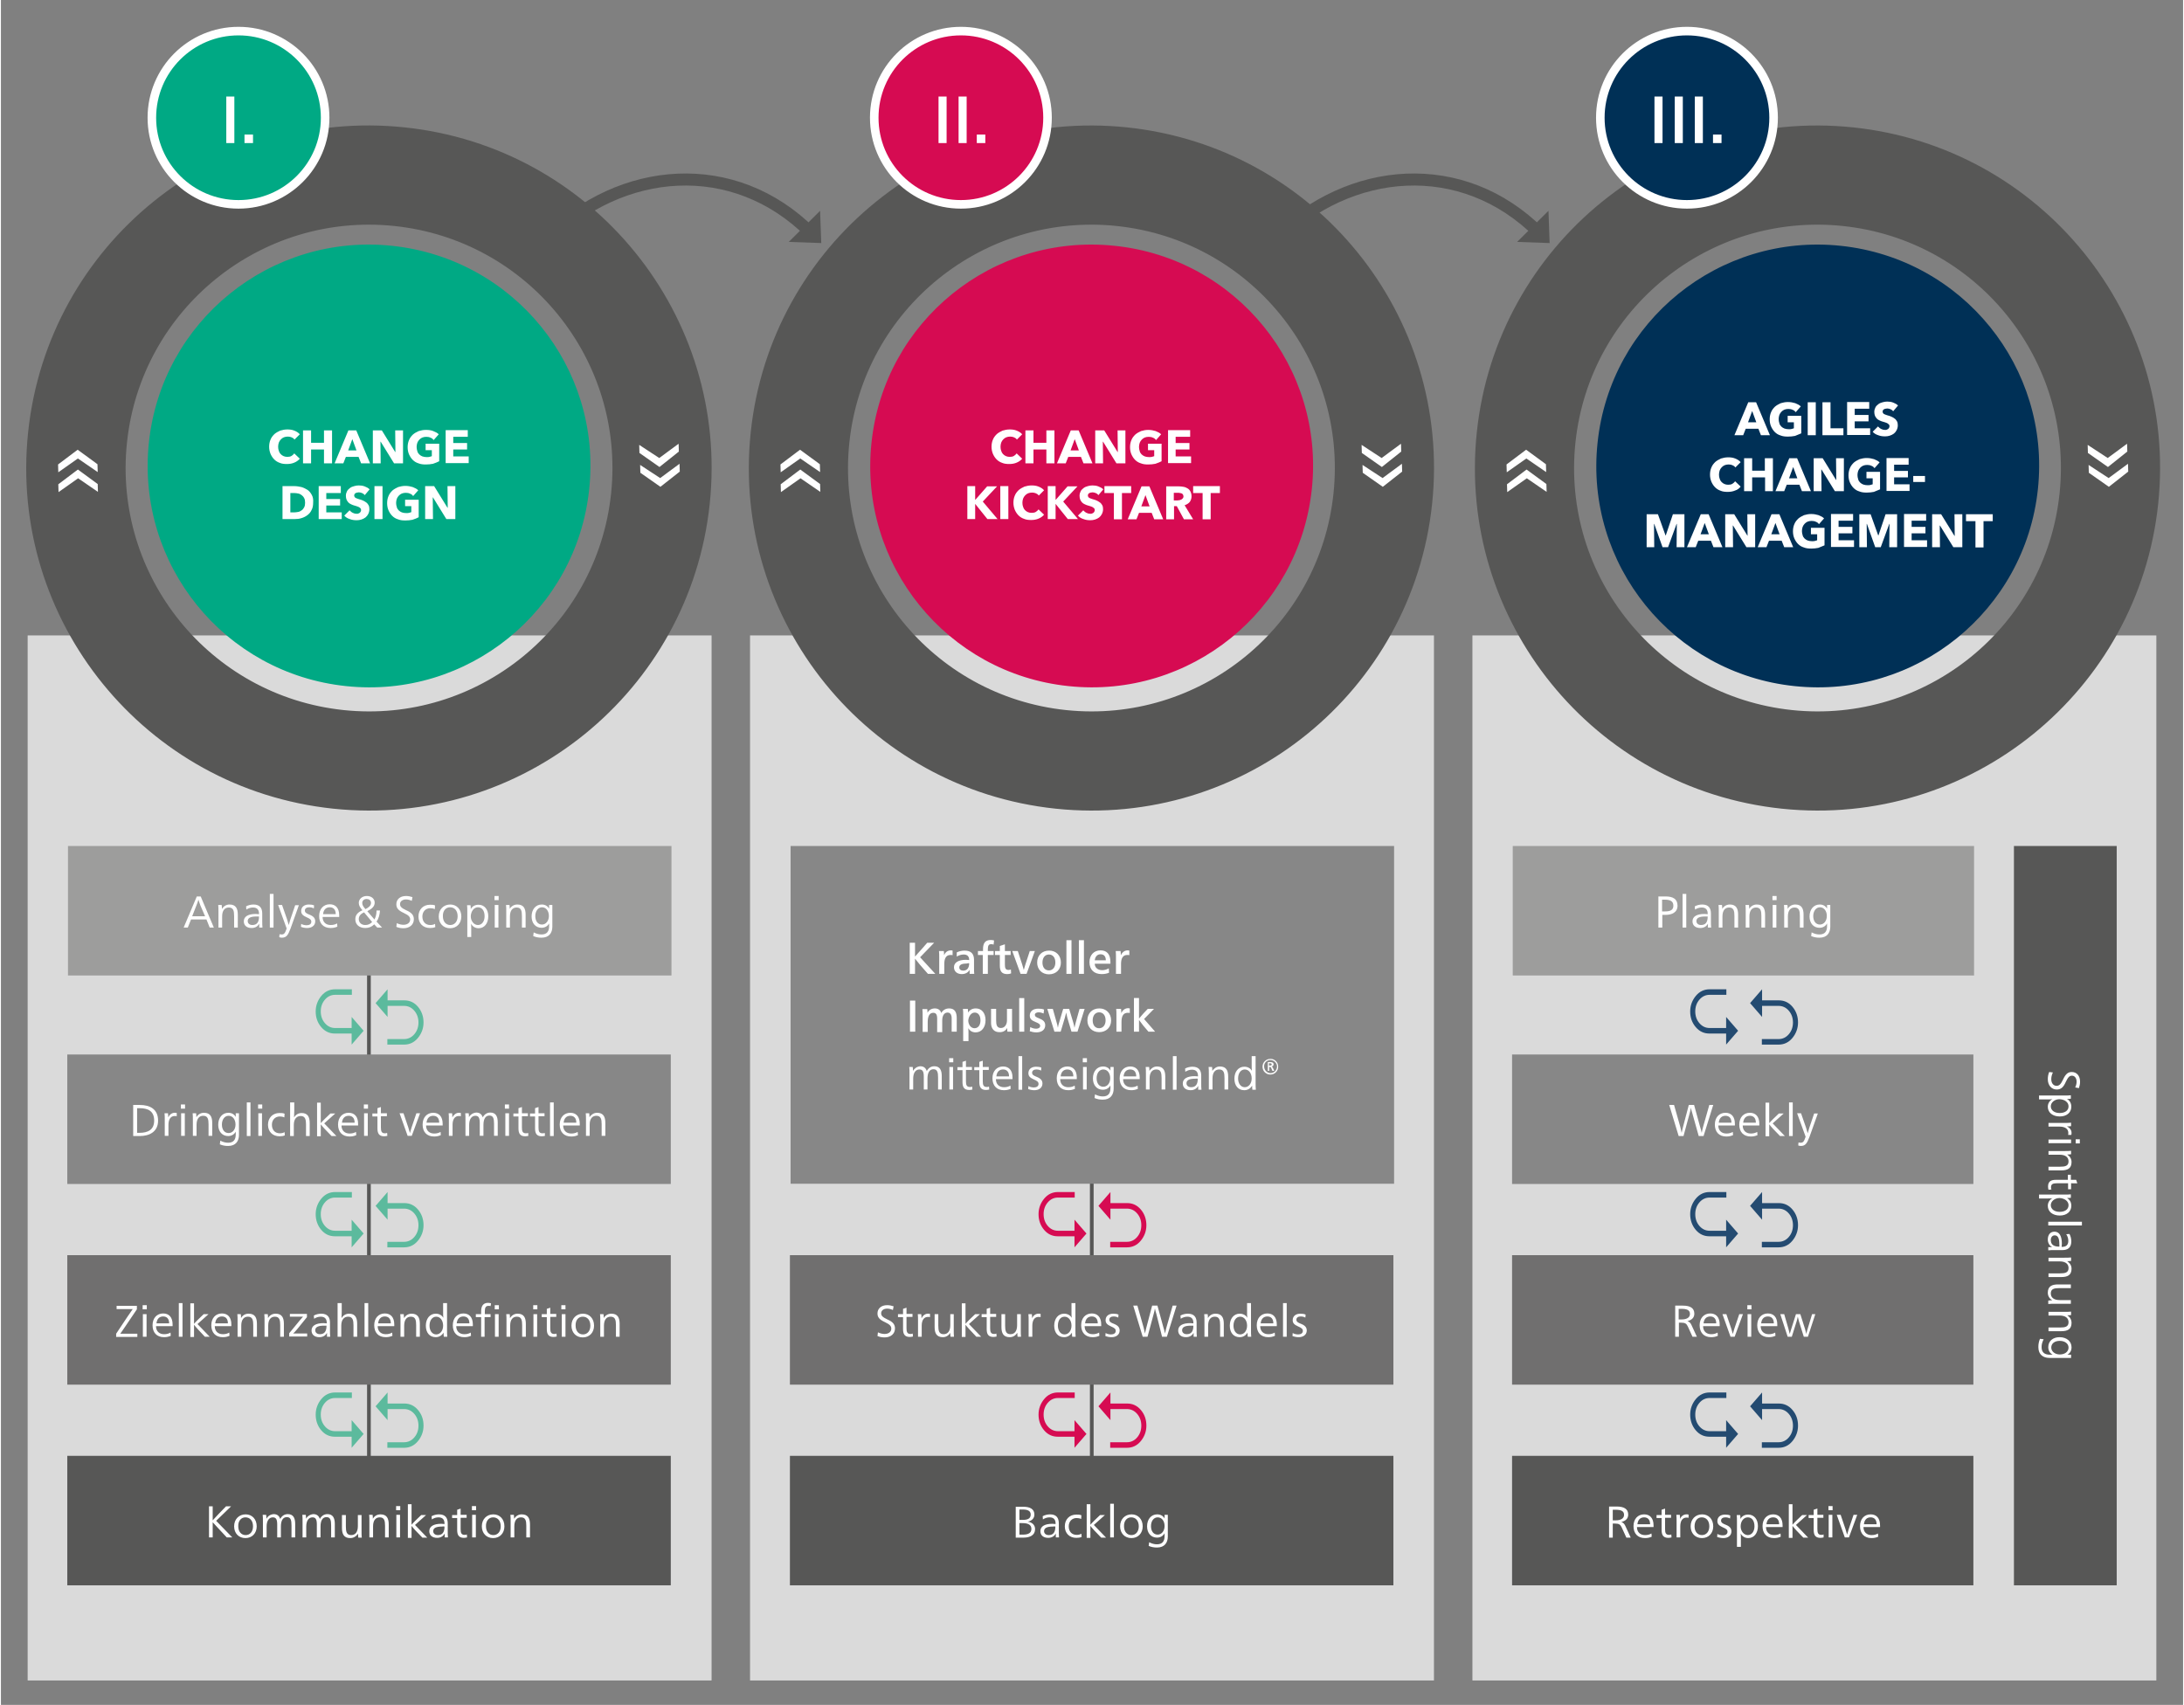
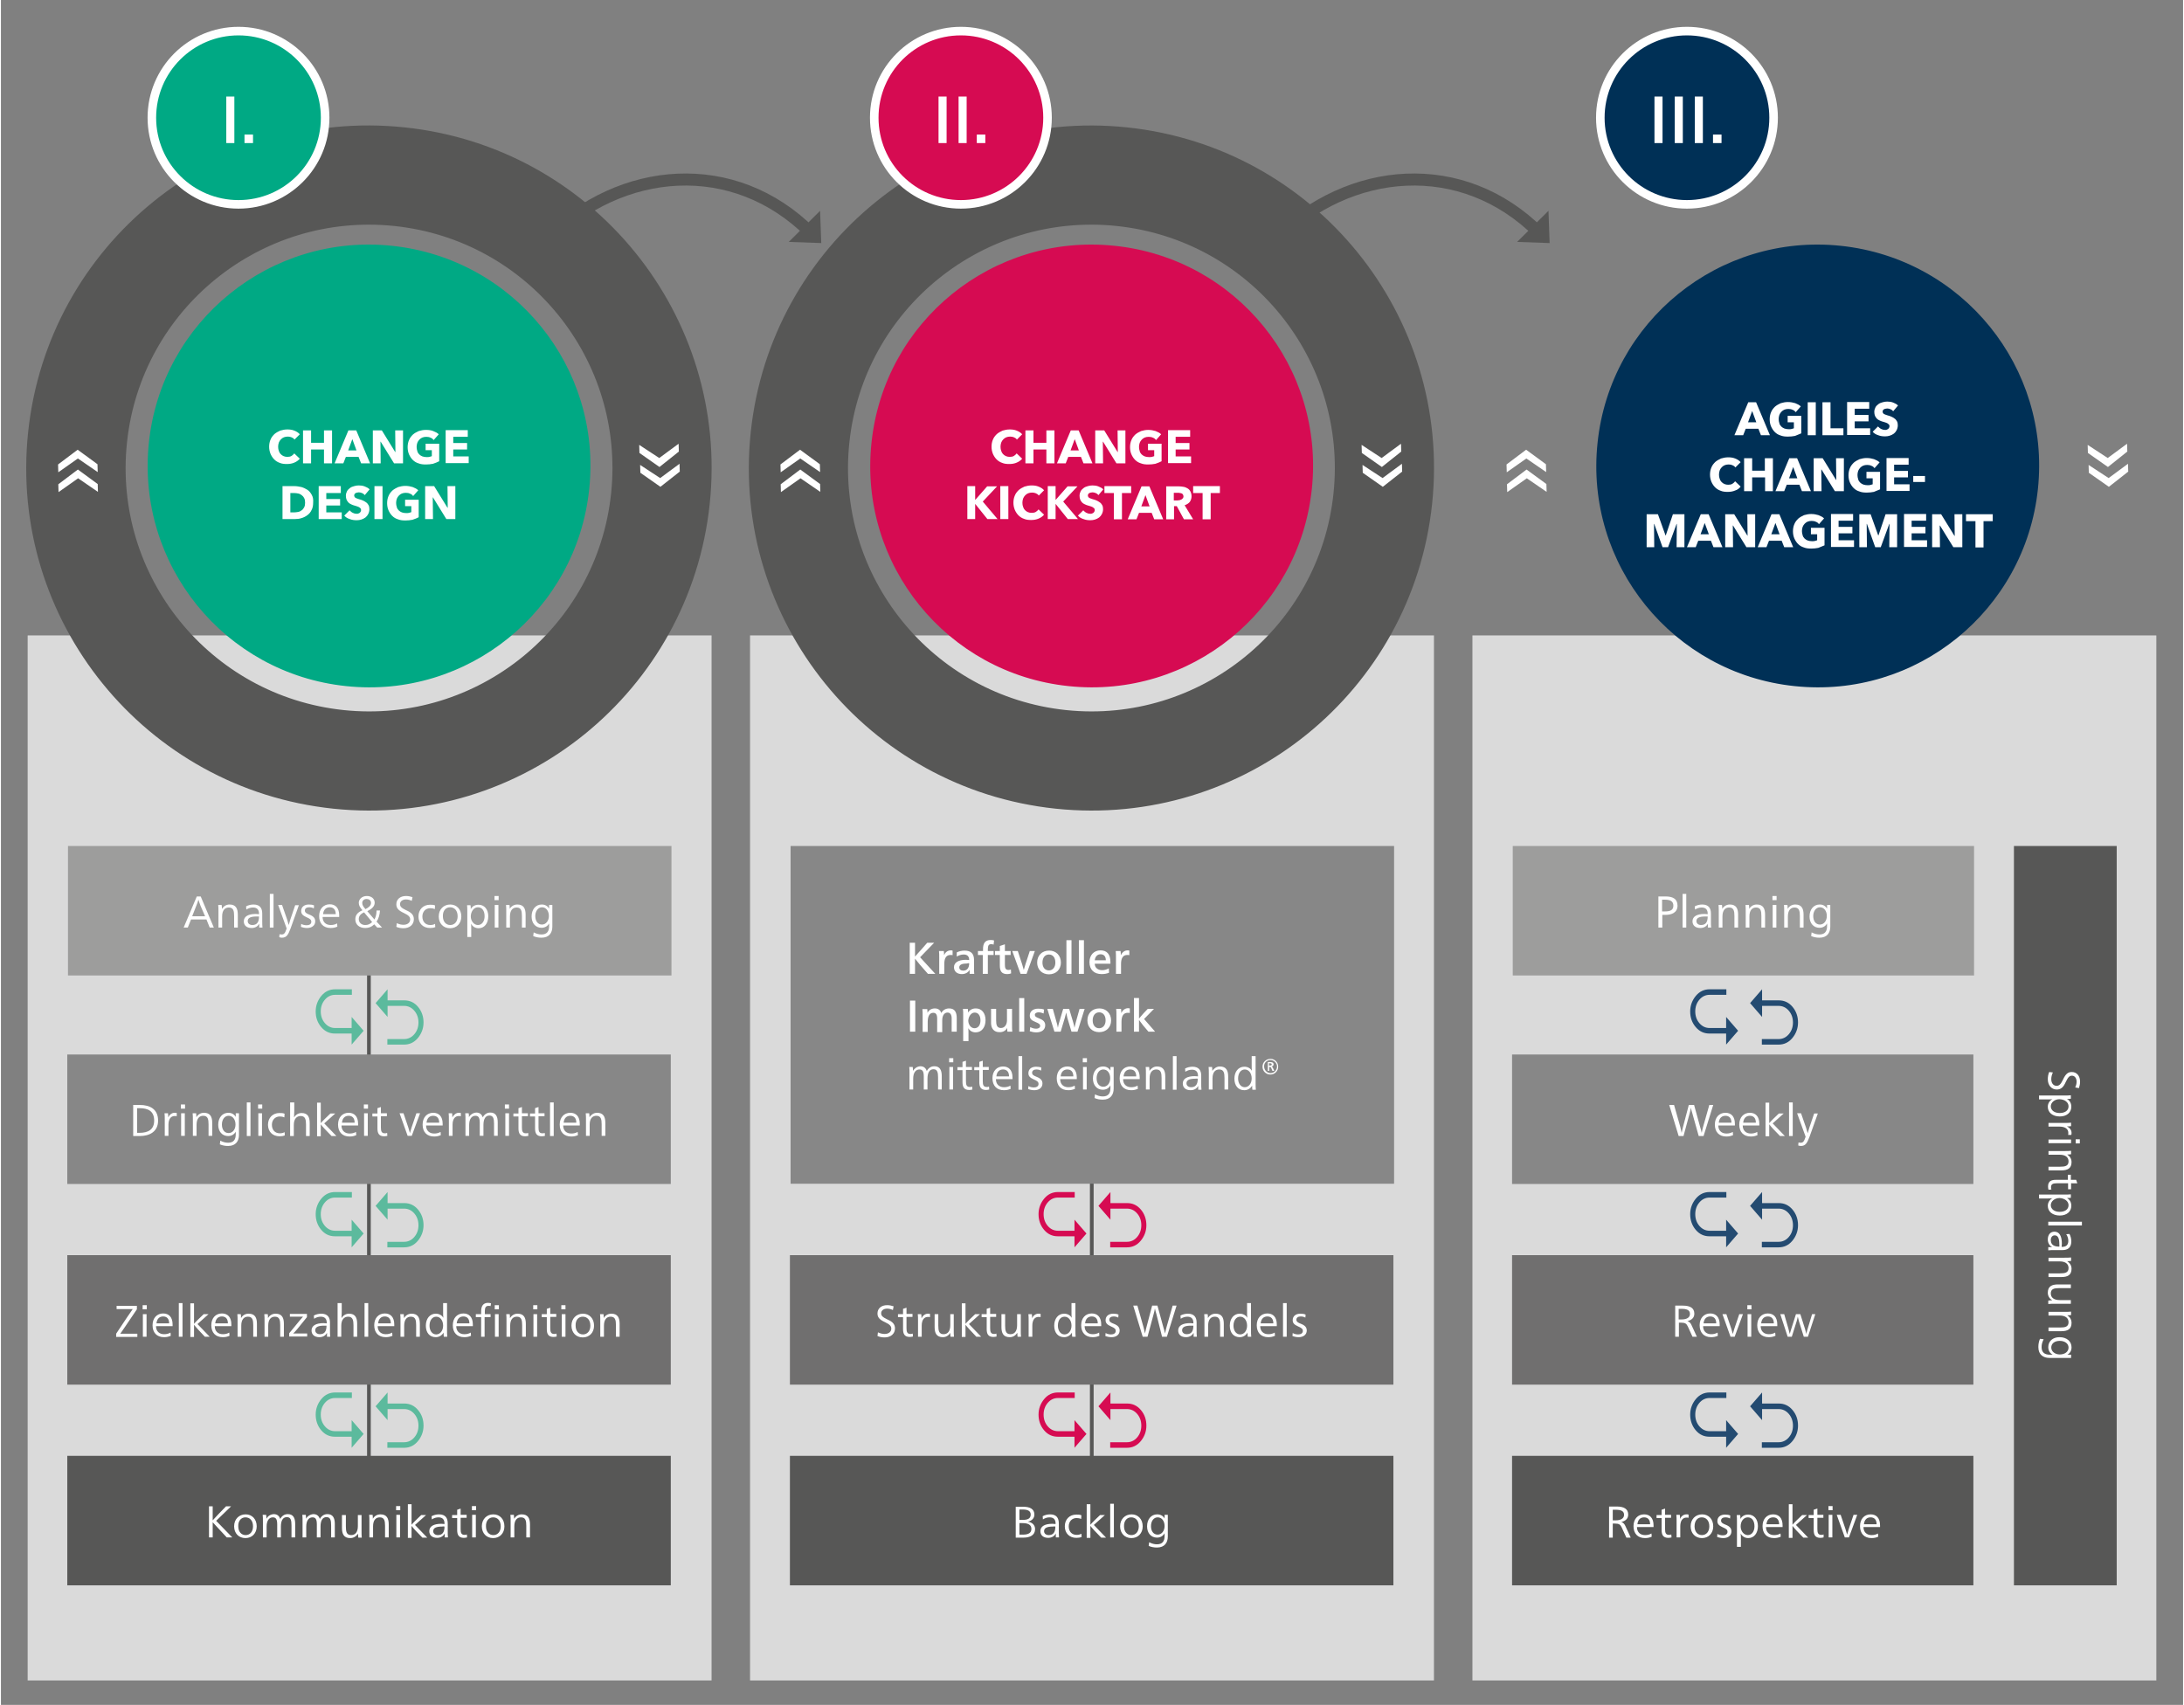
<svg xmlns="http://www.w3.org/2000/svg" xmlns:xlink="http://www.w3.org/1999/xlink" version="1.1" id="Ebene_1" x="0px" y="0px" width="374" height="292" viewBox="0 0 947 740" style="enable-background:new 0 0 947 740;" xml:space="preserve">
  <rect x="0" y="0" width="947" height="740" fill="#808080" stroke="none" />
  <style type="text/css">
	.st0{fill:#DADADA;}
	.st1{fill:none;stroke:#575756;stroke-width:1.611;}
	.st2{clip-path:url(#SVGID_00000179620336503574077630000005587109592902241433_);fill:#575756;}
	.st3{clip-path:url(#SVGID_00000179620336503574077630000005587109592902241433_);fill:#00A984;}
	.st4{clip-path:url(#SVGID_00000179620336503574077630000005587109592902241433_);fill:#D60B52;}
	.st5{fill:#FFFFFF;}
	.st6{clip-path:url(#SVGID_00000024713157644537294580000010736096970365771905_);fill:#D60B52;}
	.st7{clip-path:url(#SVGID_00000024713157644537294580000010736096970365771905_);fill:none;stroke:#FFFFFF;stroke-width:3.713;}
	.st8{clip-path:url(#SVGID_00000153674438650566679710000011045319575782220167_);fill:#003056;}
	.st9{clip-path:url(#SVGID_00000153674438650566679710000011045319575782220167_);fill:none;stroke:#FFFFFF;stroke-width:3.713;}
	.st10{clip-path:url(#SVGID_00000117661025547713769300000015052058664124188590_);fill:#00A984;}
	.st11{clip-path:url(#SVGID_00000117661025547713769300000015052058664124188590_);fill:none;stroke:#FFFFFF;stroke-width:3.713;}
	.st12{clip-path:url(#SVGID_00000005977773137057388050000003314689541940121014_);fill:#003056;}
	.st13{clip-path:url(#SVGID_00000005977773137057388050000003314689541940121014_);fill:#FFFFFF;}
	.st14{fill:#9D9D9C;}
	.st15{fill:#878787;}
	.st16{fill:#706F6F;}
	.st17{fill:#575756;}
	.st18{clip-path:url(#SVGID_00000102514569035180686380000009916301716185186975_);fill:#5CBA9D;}
	.st19{clip-path:url(#SVGID_00000102514569035180686380000009916301716185186975_);fill:#FFFFFF;}
	.st20{clip-path:url(#SVGID_00000128481351265355520970000001534508016980626568_);fill:#244B71;}
	.st21{clip-path:url(#SVGID_00000128481351265355520970000001534508016980626568_);fill:#FFFFFF;}
	.st22{clip-path:url(#SVGID_00000002385679683329746300000004568063024798859676_);fill:#D60B52;}
	.st23{clip-path:url(#SVGID_00000002385679683329746300000004568063024798859676_);fill:#FFFFFF;}
	.st24{clip-path:url(#SVGID_00000089561203944294992630000010306393456140037013_);fill:#FFFFFF;}
	.st25{clip-path:url(#SVGID_00000171696476700586254860000000574942139750745493_);fill:none;stroke:#575756;stroke-width:5.228;}
	.st26{clip-path:url(#SVGID_00000171696476700586254860000000574942139750745493_);fill:#575756;}
	.st27{clip-path:url(#SVGID_00000129885903573631040710000011776824394408368263_);fill:none;stroke:#575756;stroke-width:5.228;}
	.st28{clip-path:url(#SVGID_00000129885903573631040710000011776824394408368263_);fill:#575756;}
</style>
  <rect x="325.1" y="275.8" class="st0" width="296.8" height="453.6" />
  <line class="st1" x1="756.2" y1="407.3" x2="756.2" y2="661" />
  <rect x="638.6" y="275.8" class="st0" width="296.8" height="453.6" />
  <rect x="11.6" y="275.8" class="st0" width="296.8" height="453.6" />
  <g>
    <defs>
      <rect id="SVGID_1_" x="-11" y="6" width="970" height="724.2" />
    </defs>
    <clipPath id="SVGID_00000070820818750005327940000008159327524935112357_">
      <use xlink:href="#SVGID_1_" style="overflow:visible;" />
    </clipPath>
    <path style="clip-path:url(#SVGID_00000070820818750005327940000008159327524935112357_);fill:#575756;" d="M148.7,308.2   c-58-6.1-100.1-58.1-94-116.1c6.1-58,58.1-100.1,116.1-94c58,6.1,100.1,58.1,94,116.1C258.7,272.2,206.7,314.3,148.7,308.2    M144.2,351c81.7,8.6,154.8-50.7,163.4-132.3c8.6-81.7-50.7-154.8-132.3-163.4C93.6,46.6,20.4,105.9,11.8,187.6   S62.5,342.4,144.2,351" />
    <path style="clip-path:url(#SVGID_00000070820818750005327940000008159327524935112357_);fill:#00A984;" d="M149.8,297.8   C97,292.3,58.7,245,64.2,192.2c5.5-52.8,52.8-91.1,105.6-85.5s91.1,52.8,85.5,105.6C249.8,265.1,202.5,303.4,149.8,297.8" />
-     <path style="clip-path:url(#SVGID_00000070820818750005327940000008159327524935112357_);fill:#575756;" d="M777.3,308.2   c-58-6.1-100.1-58.1-94-116.1c6.1-58,58.1-100.1,116.1-94c58,6.1,100.1,58.1,94,116.1C887.3,272.2,835.3,314.3,777.3,308.2    M772.8,351c81.7,8.6,154.8-50.7,163.4-132.3c8.6-81.7-50.7-154.8-132.3-163.4c-81.7-8.6-154.8,50.7-163.4,132.3   S691.1,342.4,772.8,351" />
    <path style="clip-path:url(#SVGID_00000070820818750005327940000008159327524935112357_);fill:#575756;" d="M462.2,308.2   c-58-6.1-100.1-58.1-94-116.1c6.1-58,58.1-100.1,116.1-94c58,6.1,100.1,58.1,94,116.1S520.2,314.3,462.2,308.2 M457.7,351   c81.7,8.6,154.8-50.7,163.4-132.3c8.6-81.7-50.7-154.8-132.3-163.4c-81.7-8.6-154.8,50.7-163.4,132.3S376,342.4,457.7,351" />
    <path style="clip-path:url(#SVGID_00000070820818750005327940000008159327524935112357_);fill:#D60B52;" d="M463.3,297.8   c-52.8-5.5-91.1-52.8-85.5-105.6c5.5-52.8,52.8-91.1,105.6-85.5c52.8,5.5,91.1,52.8,85.5,105.6C563.3,265.1,516,303.4,463.3,297.8" />
  </g>
  <path class="st5" d="M670.6,204.9l-8.6-5.9l-8.5,6l-0.1-3.4l8.5-6.4l8.6,6.3L670.6,204.9z M670.8,213.5l-8.6-5.9l-8.5,6l-0.1-3.4  l8.5-6.4l8.6,6.3L670.8,213.5z M906,201.8l8.7,5.7l8.4-6.2l0.1,3.4l-8.4,6.6l-8.7-6.1L906,201.8z M905.6,193.1l8.7,5.7l8.4-6.2  l0.1,3.4l-8.4,6.7l-8.7-6.1L905.6,193.1z" />
  <path class="st5" d="M355.5,204.9l-8.6-5.9l-8.5,6l-0.1-3.4l8.5-6.4l8.6,6.3L355.5,204.9z M355.6,213.5l-8.6-5.9l-8.5,6l-0.1-3.4  l8.5-6.4l8.6,6.3L355.6,213.5z M590.9,201.8l8.7,5.7l8.4-6.2l0.1,3.4l-8.4,6.6l-8.7-6.1L590.9,201.8z M590.5,193.1l8.7,5.7l8.4-6.2  l0.1,3.4l-8.4,6.7l-8.7-6.1L590.5,193.1z" />
  <path class="st5" d="M42,204.9l-8.6-5.9l-8.5,6l-0.1-3.4l8.5-6.4l8.6,6.3L42,204.9z M42.1,213.5l-8.6-5.9l-8.5,6l-0.1-3.4l8.5-6.4  l8.6,6.3L42.1,213.5z M277.4,201.8l8.7,5.7l8.4-6.2l0.1,3.4l-8.4,6.6l-8.7-6.1L277.4,201.8z M277,193.1l8.7,5.7l8.4-6.2l0.1,3.4  l-8.4,6.7l-8.7-6.1L277,193.1z" />
  <g>
    <defs>
      <rect id="SVGID_00000065794070236117069360000014141845623862167197_" x="-11" y="6" width="970" height="724.2" />
    </defs>
    <clipPath id="SVGID_00000047021939040265084680000007889505606800275116_">
      <use xlink:href="#SVGID_00000065794070236117069360000014141845623862167197_" style="overflow:visible;" />
    </clipPath>
    <path style="clip-path:url(#SVGID_00000047021939040265084680000007889505606800275116_);fill:#D60B52;" d="M416.6,88.6   c20.8,0,37.6-16.8,37.6-37.6c0-20.8-16.8-37.6-37.6-37.6s-37.6,16.8-37.6,37.6C379.1,71.8,395.9,88.6,416.6,88.6" />
    <circle style="clip-path:url(#SVGID_00000047021939040265084680000007889505606800275116_);fill:none;stroke:#FFFFFF;stroke-width:3.713;" cx="416.6" cy="51.1" r="37.6" />
  </g>
  <path class="st5" d="M427.2,58.4h-3.7v3.7h3.7V58.4z M419.1,41.9h-3.5v20.2h3.5V41.9z M410.4,41.9h-3.5v20.2h3.5V41.9z" />
  <g>
    <defs>
      <rect id="SVGID_00000063608886165222135060000010186382203634986166_" x="-11" y="6" width="970" height="724.2" />
    </defs>
    <clipPath id="SVGID_00000163762079898286164860000012749774578612769684_">
      <use xlink:href="#SVGID_00000063608886165222135060000010186382203634986166_" style="overflow:visible;" />
    </clipPath>
    <path style="clip-path:url(#SVGID_00000163762079898286164860000012749774578612769684_);fill:#003056;" d="M731.7,88.6   c20.8,0,37.6-16.8,37.6-37.6c0-20.8-16.8-37.6-37.6-37.6c-20.8,0-37.6,16.8-37.6,37.6C694.2,71.8,711,88.6,731.7,88.6" />
    <circle style="clip-path:url(#SVGID_00000163762079898286164860000012749774578612769684_);fill:none;stroke:#FFFFFF;stroke-width:3.713;" cx="731.7" cy="51.1" r="37.6" />
  </g>
  <path class="st5" d="M746.7,58.4H743v3.7h3.7V58.4z M738.6,41.9h-3.5v20.2h3.5V41.9z M729.9,41.9h-3.5v20.2h3.5V41.9z M721.1,41.9  h-3.5v20.2h3.5V41.9z" />
  <g>
    <defs>
      <rect id="SVGID_00000132788925516322875760000004330732884533569921_" x="-11" y="6" width="970" height="724.2" />
    </defs>
    <clipPath id="SVGID_00000023959754630530375240000015316225069547225769_">
      <use xlink:href="#SVGID_00000132788925516322875760000004330732884533569921_" style="overflow:visible;" />
    </clipPath>
    <path style="clip-path:url(#SVGID_00000023959754630530375240000015316225069547225769_);fill:#00A984;" d="M103.1,88.6   c20.8,0,37.6-16.8,37.6-37.6c0-20.8-16.8-37.6-37.6-37.6S65.6,30.3,65.6,51.1C65.6,71.8,82.4,88.6,103.1,88.6" />
    <circle style="clip-path:url(#SVGID_00000023959754630530375240000015316225069547225769_);fill:none;stroke:#FFFFFF;stroke-width:3.713;" cx="103.1" cy="51.1" r="37.6" />
  </g>
  <path class="st5" d="M109.4,58.4h-3.7v3.7h3.7V58.4z M101.3,41.9h-3.5v20.2h3.5V41.9z" />
  <g>
    <defs>
      <rect id="SVGID_00000172399110216439250220000012663115529922485903_" x="-11" y="6" width="970" height="724.2" />
    </defs>
    <clipPath id="SVGID_00000136389724657984517480000000589820872924869558_">
      <use xlink:href="#SVGID_00000172399110216439250220000012663115529922485903_" style="overflow:visible;" />
    </clipPath>
    <path style="clip-path:url(#SVGID_00000136389724657984517480000000589820872924869558_);fill:#003056;" d="M778.4,297.8   c-52.8-5.5-91.1-52.8-85.5-105.6c5.5-52.8,52.8-91.1,105.6-85.5s91.1,52.8,85.5,105.6C878.4,265.1,831.2,303.4,778.4,297.8" />
    <path style="clip-path:url(#SVGID_00000136389724657984517480000000589820872924869558_);fill:#FFFFFF;" d="M197.2,225.4V211h-3.4   l0.1,9.4h-0.1l-5.8-9.4h-3.9v14.3h3.4l-0.1-9.4h0.1l5.8,9.4H197.2z M181.3,224.5v-7.6h-5.9v2.8h2.7v2.6c-0.3,0.1-0.6,0.2-1,0.3   c-0.4,0.1-0.7,0.1-1.2,0.1c-0.7,0-1.3-0.1-1.9-0.3c-0.5-0.2-1-0.5-1.4-0.9c-0.4-0.4-0.7-0.9-0.8-1.4c-0.2-0.6-0.3-1.2-0.3-1.8   c0-0.6,0.1-1.2,0.3-1.8c0.2-0.5,0.5-1,0.9-1.4c0.4-0.4,0.8-0.7,1.3-0.9c0.5-0.2,1.1-0.3,1.7-0.3c0.7,0,1.3,0.1,1.9,0.4   c0.6,0.2,1,0.6,1.3,1l2.2-2.5c-0.6-0.6-1.4-1-2.4-1.4c-1-0.3-2-0.5-3.2-0.5c-1.1,0-2.1,0.2-3.1,0.5c-0.9,0.4-1.8,0.9-2.5,1.5   c-0.7,0.7-1.3,1.4-1.7,2.4c-0.4,0.9-0.6,2-0.6,3.1c0,1.1,0.2,2.2,0.6,3.1c0.4,0.9,0.9,1.7,1.6,2.4c0.7,0.7,1.5,1.2,2.5,1.5   c1,0.4,2,0.5,3.2,0.5c1.1,0,2.1-0.1,3.1-0.3C179.8,225.2,180.6,224.9,181.3,224.5 M165.6,211h-3.5v14.3h3.5V211z M160,212.4   c-0.6-0.6-1.4-1-2.2-1.3c-0.8-0.3-1.7-0.4-2.5-0.4c-0.7,0-1.3,0.1-2,0.3c-0.7,0.2-1.3,0.4-1.8,0.8c-0.5,0.4-1,0.8-1.3,1.4   c-0.3,0.6-0.5,1.2-0.5,2c0,0.6,0.1,1.2,0.3,1.7c0.2,0.5,0.5,0.8,0.8,1.2c0.3,0.3,0.7,0.6,1.2,0.8c0.4,0.2,0.9,0.4,1.3,0.5   c0.5,0.1,0.9,0.3,1.3,0.4c0.4,0.1,0.7,0.3,0.9,0.4s0.4,0.3,0.6,0.5c0.1,0.2,0.2,0.4,0.2,0.7c0,0.3-0.1,0.5-0.2,0.7   c-0.1,0.2-0.3,0.4-0.4,0.5c-0.2,0.1-0.4,0.2-0.6,0.3c-0.2,0.1-0.5,0.1-0.7,0.1c-0.6,0-1.1-0.1-1.7-0.4c-0.6-0.3-1-0.7-1.4-1.1   l-2.3,2.3c0.6,0.7,1.4,1.2,2.4,1.5c1,0.4,2,0.5,3,0.5c0.7,0,1.4-0.1,2-0.3c0.7-0.2,1.2-0.5,1.8-0.9c0.5-0.4,0.9-0.9,1.2-1.5   c0.3-0.6,0.5-1.3,0.5-2.1c0-0.7-0.1-1.3-0.4-1.8c-0.3-0.5-0.6-0.9-1.1-1.2c-0.4-0.3-0.9-0.6-1.4-0.8c-0.5-0.2-1-0.4-1.5-0.5   c-0.3-0.1-0.6-0.2-0.9-0.3c-0.3-0.1-0.5-0.2-0.7-0.3c-0.2-0.1-0.3-0.3-0.4-0.4c-0.1-0.2-0.2-0.4-0.2-0.6c0-0.3,0.1-0.5,0.2-0.7   c0.1-0.2,0.3-0.3,0.5-0.4c0.2-0.1,0.4-0.2,0.6-0.2c0.2,0,0.5-0.1,0.7-0.1c0.4,0,0.9,0.1,1.4,0.3c0.5,0.2,0.9,0.5,1.2,0.9L160,212.4   z M147.9,225.4v-3h-6.7v-3h6v-2.8h-6V214h6.3V211h-9.6v14.3H147.9z M131.6,220.2c-0.3,0.5-0.6,1-1.1,1.3c-0.4,0.3-0.9,0.6-1.5,0.7   c-0.6,0.1-1.2,0.2-1.8,0.2h-1.6V214h1.7c0.6,0,1.2,0.1,1.7,0.2c0.6,0.1,1.1,0.4,1.5,0.7c0.4,0.3,0.8,0.7,1.1,1.3   c0.3,0.5,0.4,1.2,0.4,2C132,219,131.9,219.6,131.6,220.2 M134.9,214.8c-0.5-0.9-1.1-1.7-1.9-2.2c-0.8-0.5-1.6-0.9-2.6-1.2   c-1-0.2-2-0.4-3-0.4h-5.2v14.3h5.3c1,0,2-0.1,2.9-0.4c1-0.3,1.8-0.7,2.6-1.3c0.8-0.6,1.4-1.3,1.8-2.2c0.5-0.9,0.7-2,0.7-3.3   C135.6,216.8,135.4,215.7,134.9,214.8" />
    <path style="clip-path:url(#SVGID_00000136389724657984517480000000589820872924869558_);fill:#FFFFFF;" d="M203,201.1v-3h-6.7v-3   h6v-2.8h-6v-2.7h6.3v-2.9H193v14.3H203z M190.2,200.2v-7.6h-5.9v2.8h2.7v2.6c-0.3,0.1-0.6,0.2-1,0.3c-0.4,0.1-0.7,0.1-1.2,0.1   c-0.7,0-1.3-0.1-1.9-0.3c-0.5-0.2-1-0.5-1.4-0.9c-0.4-0.4-0.7-0.9-0.8-1.4c-0.2-0.6-0.3-1.2-0.3-1.8c0-0.6,0.1-1.2,0.3-1.8   c0.2-0.5,0.5-1,0.9-1.4c0.4-0.4,0.8-0.7,1.3-0.9c0.5-0.2,1.1-0.3,1.7-0.3c0.7,0,1.3,0.1,1.9,0.4c0.6,0.2,1,0.6,1.3,1l2.2-2.5   c-0.6-0.6-1.4-1-2.4-1.4s-2-0.5-3.2-0.5c-1.1,0-2.1,0.2-3.1,0.5c-0.9,0.4-1.8,0.9-2.5,1.5c-0.7,0.7-1.3,1.4-1.7,2.4   c-0.4,0.9-0.6,2-0.6,3.1c0,1.1,0.2,2.2,0.6,3.1c0.4,0.9,0.9,1.7,1.6,2.4c0.7,0.7,1.5,1.2,2.5,1.5c1,0.4,2,0.5,3.2,0.5   c1.1,0,2.1-0.1,3.1-0.3C188.6,200.9,189.5,200.6,190.2,200.2 M174.5,201.1v-14.3h-3.4l0.1,9.4h-0.1l-5.8-9.4h-3.9v14.3h3.4   l-0.1-9.4h0.1l5.8,9.4H174.5z M154.3,195.5h-3.6l1.8-4.9L154.3,195.5z M160.2,201.1l-6-14.3h-3.4l-6,14.3h3.8l1.1-2.8h5.5l1.1,2.8   H160.2z M143.7,201.1v-14.3h-3.5v5.4h-5.6v-5.4h-3.5v14.3h3.5v-6h5.6v6H143.7z M129.7,199.1l-2.4-2.3c-0.3,0.4-0.7,0.8-1.2,1.1   c-0.5,0.3-1.1,0.4-1.8,0.4c-0.6,0-1.1-0.1-1.6-0.3c-0.5-0.2-0.9-0.5-1.3-0.9c-0.4-0.4-0.6-0.8-0.8-1.4c-0.2-0.5-0.3-1.1-0.3-1.8   c0-0.6,0.1-1.2,0.3-1.8c0.2-0.5,0.5-1,0.9-1.4c0.4-0.4,0.8-0.7,1.3-0.9c0.5-0.2,1.1-0.3,1.7-0.3c0.6,0,1.1,0.1,1.6,0.3   c0.5,0.2,1,0.5,1.3,1l2.3-2.3c-0.6-0.7-1.4-1.2-2.4-1.6c-1-0.4-2-0.5-3-0.5c-1.1,0-2.1,0.2-3.1,0.5c-0.9,0.4-1.8,0.9-2.5,1.5   c-0.7,0.7-1.3,1.4-1.7,2.4c-0.4,0.9-0.6,2-0.6,3.1c0,1.1,0.2,2.1,0.6,3.1c0.4,0.9,0.9,1.7,1.6,2.4c0.7,0.7,1.5,1.2,2.4,1.5   c0.9,0.4,2,0.5,3.1,0.5c1.2,0,2.3-0.2,3.2-0.6C128.3,200.4,129.1,199.8,129.7,199.1" />
    <path style="clip-path:url(#SVGID_00000136389724657984517480000000589820872924869558_);fill:#FFFFFF;" d="M529,214v-3h-11.6v3   h4.1v11.4h3.5V214H529z M512.9,216.3c-0.2,0.2-0.4,0.4-0.6,0.5c-0.2,0.1-0.5,0.2-0.8,0.3c-0.3,0-0.6,0.1-0.9,0.1H509v-3.3h1.9   c0.3,0,0.5,0,0.8,0.1c0.3,0,0.5,0.1,0.8,0.2c0.2,0.1,0.4,0.3,0.5,0.5c0.1,0.2,0.2,0.5,0.2,0.8C513.2,215.8,513.1,216.1,512.9,216.3    M517.4,225.4l-3.7-6.1c0.9-0.3,1.7-0.8,2.2-1.4c0.5-0.7,0.8-1.5,0.8-2.5c0-0.8-0.2-1.5-0.5-2.1c-0.3-0.6-0.7-1-1.2-1.3   c-0.5-0.3-1.1-0.6-1.8-0.7c-0.7-0.1-1.3-0.2-2-0.2h-5.5v14.3h3.4v-5.7h1.2l3.1,5.7H517.4z M498.5,219.8h-3.6l1.8-4.9L498.5,219.8z    M504.4,225.4l-6-14.3h-3.4l-6,14.3h3.8l1.1-2.8h5.5l1.1,2.8H504.4z M490.5,214v-3h-11.6v3h4.1v11.4h3.5V214H490.5z M478.4,212.4   c-0.6-0.6-1.4-1-2.2-1.3c-0.8-0.3-1.7-0.4-2.5-0.4c-0.7,0-1.3,0.1-2,0.3c-0.7,0.2-1.3,0.4-1.8,0.8c-0.5,0.4-1,0.8-1.3,1.4   c-0.3,0.6-0.5,1.2-0.5,2c0,0.6,0.1,1.2,0.3,1.7c0.2,0.5,0.5,0.8,0.8,1.2c0.3,0.3,0.7,0.6,1.2,0.8c0.4,0.2,0.9,0.4,1.3,0.5   c0.5,0.1,0.9,0.3,1.3,0.4c0.4,0.1,0.7,0.3,0.9,0.4c0.2,0.2,0.4,0.3,0.6,0.5c0.1,0.2,0.2,0.4,0.2,0.7c0,0.3-0.1,0.5-0.2,0.7   c-0.1,0.2-0.3,0.4-0.4,0.5c-0.2,0.1-0.4,0.2-0.6,0.3c-0.2,0.1-0.5,0.1-0.7,0.1c-0.6,0-1.1-0.1-1.7-0.4c-0.6-0.3-1-0.7-1.4-1.1   l-2.3,2.3c0.6,0.7,1.4,1.2,2.4,1.5c1,0.4,2,0.5,3,0.5c0.7,0,1.4-0.1,2-0.3c0.7-0.2,1.2-0.5,1.8-0.9c0.5-0.4,0.9-0.9,1.2-1.5   c0.3-0.6,0.5-1.3,0.5-2.1c0-0.7-0.1-1.3-0.4-1.8c-0.3-0.5-0.6-0.9-1.1-1.2c-0.4-0.3-0.9-0.6-1.4-0.8c-0.5-0.2-1-0.4-1.5-0.5   c-0.3-0.1-0.6-0.2-0.9-0.3c-0.3-0.1-0.5-0.2-0.7-0.3c-0.2-0.1-0.3-0.3-0.4-0.4c-0.1-0.2-0.2-0.4-0.2-0.6c0-0.3,0.1-0.5,0.2-0.7   c0.1-0.2,0.3-0.3,0.5-0.4c0.2-0.1,0.4-0.2,0.6-0.2c0.2,0,0.5-0.1,0.7-0.1c0.4,0,0.9,0.1,1.4,0.3c0.5,0.2,0.9,0.5,1.2,0.9   L478.4,212.4z M467.5,225.4l-6.5-7.7l6.2-6.6h-4.3l-5.1,5.8h-0.1V211h-3.4v14.3h3.4v-6.6h0l5.3,6.6H467.5z M452.7,223.4l-2.4-2.3   c-0.3,0.4-0.7,0.8-1.2,1.1c-0.5,0.3-1.1,0.4-1.8,0.4c-0.6,0-1.1-0.1-1.6-0.3c-0.5-0.2-0.9-0.5-1.3-0.9c-0.4-0.4-0.6-0.8-0.8-1.4   c-0.2-0.5-0.3-1.1-0.3-1.8c0-0.6,0.1-1.2,0.3-1.8c0.2-0.5,0.5-1,0.9-1.4c0.4-0.4,0.8-0.7,1.3-0.9c0.5-0.2,1.1-0.3,1.7-0.3   c0.6,0,1.1,0.1,1.6,0.3c0.5,0.2,1,0.5,1.3,1l2.3-2.3c-0.6-0.7-1.4-1.2-2.4-1.6c-1-0.4-2-0.5-3-0.5c-1.1,0-2.1,0.2-3.1,0.5   c-0.9,0.4-1.8,0.9-2.5,1.5c-0.7,0.7-1.3,1.4-1.7,2.4c-0.4,0.9-0.6,2-0.6,3.1c0,1.1,0.2,2.1,0.6,3.1c0.4,0.9,0.9,1.7,1.6,2.4   c0.7,0.7,1.5,1.2,2.4,1.5c0.9,0.4,2,0.5,3.1,0.5c1.2,0,2.3-0.2,3.2-0.6C451.3,224.7,452.1,224.1,452.7,223.4 M437.2,211h-3.5v14.3   h3.5V211z M432.6,225.4l-6.5-7.7l6.2-6.6h-4.3l-5.1,5.8h-0.1V211h-3.4v14.3h3.4v-6.6h0l5.3,6.6H432.6z" />
    <path style="clip-path:url(#SVGID_00000136389724657984517480000000589820872924869558_);fill:#FFFFFF;" d="M516.5,201.1v-3h-6.7   v-3h6v-2.8h-6v-2.7h6.3v-2.9h-9.6v14.3H516.5z M503.7,200.2v-7.6h-5.9v2.8h2.7v2.6c-0.3,0.1-0.6,0.2-1,0.3   c-0.4,0.1-0.7,0.1-1.2,0.1c-0.7,0-1.3-0.1-1.9-0.3c-0.5-0.2-1-0.5-1.4-0.9c-0.4-0.4-0.7-0.9-0.8-1.4c-0.2-0.6-0.3-1.2-0.3-1.8   c0-0.6,0.1-1.2,0.3-1.8c0.2-0.5,0.5-1,0.9-1.4c0.4-0.4,0.8-0.7,1.3-0.9c0.5-0.2,1.1-0.3,1.7-0.3c0.7,0,1.3,0.1,1.9,0.4   c0.6,0.2,1,0.6,1.3,1l2.2-2.5c-0.6-0.6-1.4-1-2.4-1.4c-1-0.3-2-0.5-3.2-0.5c-1.1,0-2.1,0.2-3.1,0.5c-0.9,0.4-1.8,0.9-2.5,1.5   c-0.7,0.7-1.3,1.4-1.7,2.4c-0.4,0.9-0.6,2-0.6,3.1c0,1.1,0.2,2.2,0.6,3.1c0.4,0.9,0.9,1.7,1.6,2.4c0.7,0.7,1.5,1.2,2.5,1.5   c1,0.4,2,0.5,3.2,0.5c1.1,0,2.1-0.1,3.1-0.3C502.1,200.9,503,200.6,503.7,200.2 M488,201.1v-14.3h-3.4l0.1,9.4h-0.1l-5.8-9.4h-3.9   v14.3h3.4l-0.1-9.4h0.1l5.8,9.4H488z M467.8,195.5h-3.6l1.8-4.9L467.8,195.5z M473.7,201.1l-6-14.3h-3.4l-6,14.3h3.8l1.1-2.8h5.5   l1.1,2.8H473.7z M457.2,201.1v-14.3h-3.5v5.4h-5.6v-5.4h-3.5v14.3h3.5v-6h5.6v6H457.2z M443.2,199.1l-2.4-2.3   c-0.3,0.4-0.7,0.8-1.2,1.1c-0.5,0.3-1.1,0.4-1.8,0.4c-0.6,0-1.1-0.1-1.6-0.3c-0.5-0.2-0.9-0.5-1.3-0.9c-0.4-0.4-0.6-0.8-0.8-1.4   c-0.2-0.5-0.3-1.1-0.3-1.8c0-0.6,0.1-1.2,0.3-1.8c0.2-0.5,0.5-1,0.9-1.4c0.4-0.4,0.8-0.7,1.3-0.9c0.5-0.2,1.1-0.3,1.7-0.3   c0.6,0,1.1,0.1,1.6,0.3c0.5,0.2,1,0.5,1.3,1l2.3-2.3c-0.6-0.7-1.4-1.2-2.4-1.6c-1-0.4-2-0.5-3-0.5c-1.1,0-2.1,0.2-3.1,0.5   c-0.9,0.4-1.8,0.9-2.5,1.5c-0.7,0.7-1.3,1.4-1.7,2.4c-0.4,0.9-0.6,2-0.6,3.1c0,1.1,0.2,2.1,0.6,3.1c0.4,0.9,0.9,1.7,1.6,2.4   c0.7,0.7,1.5,1.2,2.4,1.5c0.9,0.4,2,0.5,3.1,0.5c1.2,0,2.3-0.2,3.2-0.6C441.8,200.4,442.6,199.8,443.2,199.1" />
    <path style="clip-path:url(#SVGID_00000136389724657984517480000000589820872924869558_);fill:#FFFFFF;" d="M864.4,226.2v-3h-11.6   v3h4.1v11.4h3.5v-11.4H864.4z M851.2,237.5v-14.3h-3.4l0.1,9.4h-0.1l-5.8-9.4h-3.9v14.3h3.4l-0.1-9.4h0.1l5.8,9.4H851.2z    M835.9,237.5v-3h-6.7v-3h6v-2.8h-6v-2.7h6.3v-2.9h-9.6v14.3H835.9z M822.9,237.5v-14.3h-5l-3.1,9.2h-0.1l-3.3-9.2h-4.9v14.3h3.3   l-0.1-10.1h0.1l3.6,10.1h2.4l3.7-10.1h0.1l-0.1,10.1H822.9z M804.2,237.5v-3h-6.7v-3h6v-2.8h-6v-2.7h6.3v-2.9h-9.6v14.3H804.2z    M791.4,236.7v-7.6h-5.9v2.8h2.7v2.6c-0.3,0.1-0.6,0.2-1,0.3c-0.4,0.1-0.7,0.1-1.2,0.1c-0.7,0-1.3-0.1-1.9-0.3   c-0.5-0.2-1-0.5-1.4-0.9c-0.4-0.4-0.7-0.9-0.8-1.4c-0.2-0.6-0.3-1.2-0.3-1.8c0-0.6,0.1-1.2,0.3-1.8c0.2-0.5,0.5-1,0.9-1.4   c0.4-0.4,0.8-0.7,1.3-0.9c0.5-0.2,1.1-0.3,1.7-0.3c0.7,0,1.3,0.1,1.9,0.4c0.6,0.2,1,0.6,1.3,1l2.2-2.5c-0.6-0.6-1.4-1-2.4-1.4   c-1-0.3-2-0.5-3.2-0.5c-1.1,0-2.1,0.2-3.1,0.5c-0.9,0.4-1.8,0.9-2.5,1.5c-0.7,0.7-1.3,1.4-1.7,2.4c-0.4,0.9-0.6,2-0.6,3.1   c0,1.1,0.2,2.2,0.6,3.1c0.4,0.9,0.9,1.7,1.6,2.4c0.7,0.7,1.5,1.2,2.5,1.5c1,0.4,2,0.5,3.2,0.5c1.1,0,2.1-0.1,3.1-0.3   C789.9,237.3,790.7,237,791.4,236.7 M771.9,231.9h-3.6l1.8-4.9L771.9,231.9z M777.8,237.5l-6-14.3h-3.4l-6,14.3h3.8l1.1-2.8h5.5   l1.1,2.8H777.8z M761.3,237.5v-14.3h-3.4l0.1,9.4H758l-5.8-9.4h-3.9v14.3h3.4l-0.1-9.4h0.1l5.8,9.4H761.3z M741.2,231.9h-3.6   l1.8-4.9L741.2,231.9z M747.1,237.5l-6-14.3h-3.4l-6,14.3h3.8l1.1-2.8h5.5l1.1,2.8H747.1z M730.6,237.5v-14.3h-5l-3.1,9.2h-0.1   l-3.3-9.2h-4.9v14.3h3.3l-0.1-10.1h0.1l3.6,10.1h2.4l3.7-10.1h0.1l-0.1,10.1H730.6z" />
    <path style="clip-path:url(#SVGID_00000136389724657984517480000000589820872924869558_);fill:#FFFFFF;" d="M835,206.6h-5.1v2.6   h5.1V206.6z M828.3,213.2v-3h-6.7v-3h6v-2.8h-6v-2.7h6.3v-2.9h-9.6v14.3H828.3z M815.5,212.4v-7.6h-5.9v2.8h2.7v2.6   c-0.3,0.1-0.6,0.2-1,0.3c-0.4,0.1-0.7,0.1-1.2,0.1c-0.7,0-1.3-0.1-1.9-0.3c-0.5-0.2-1-0.5-1.4-0.9c-0.4-0.4-0.7-0.9-0.8-1.4   c-0.2-0.6-0.3-1.2-0.3-1.8c0-0.6,0.1-1.2,0.3-1.8c0.2-0.5,0.5-1,0.9-1.4c0.4-0.4,0.8-0.7,1.3-0.9c0.5-0.2,1.1-0.3,1.7-0.3   c0.7,0,1.3,0.1,1.9,0.4c0.6,0.2,1,0.6,1.3,1l2.2-2.5c-0.6-0.6-1.4-1-2.4-1.4c-1-0.3-2-0.5-3.2-0.5c-1.1,0-2.1,0.2-3.1,0.5   c-0.9,0.4-1.8,0.9-2.5,1.5c-0.7,0.7-1.3,1.4-1.7,2.4c-0.4,0.9-0.6,2-0.6,3.1c0,1.1,0.2,2.2,0.6,3.1c0.4,0.9,0.9,1.7,1.6,2.4   c0.7,0.7,1.5,1.2,2.5,1.5c1,0.4,2,0.5,3.2,0.5c1.1,0,2.1-0.1,3.1-0.3C814,213,814.8,212.7,815.5,212.4 M799.8,213.2v-14.3h-3.4   l0.1,9.4h-0.1l-5.8-9.4h-3.9v14.3h3.4l-0.1-9.4h0.1l5.8,9.4H799.8z M779.6,207.6H776l1.8-4.9L779.6,207.6z M785.5,213.2l-6-14.3   h-3.4l-6,14.3h3.8l1.1-2.8h5.5l1.1,2.8H785.5z M769,213.2v-14.3h-3.5v5.4H760v-5.4h-3.5v14.3h3.5v-6h5.6v6H769z M755,211.2   l-2.4-2.3c-0.3,0.4-0.7,0.8-1.2,1.1c-0.5,0.3-1.1,0.4-1.8,0.4c-0.6,0-1.1-0.1-1.6-0.3c-0.5-0.2-0.9-0.5-1.3-0.9   c-0.4-0.4-0.6-0.8-0.8-1.4c-0.2-0.5-0.3-1.1-0.3-1.8c0-0.6,0.1-1.2,0.3-1.8c0.2-0.5,0.5-1,0.9-1.4c0.4-0.4,0.8-0.7,1.3-0.9   c0.5-0.2,1.1-0.3,1.7-0.3c0.6,0,1.1,0.1,1.6,0.3c0.5,0.2,1,0.5,1.3,1l2.3-2.3c-0.6-0.7-1.4-1.2-2.4-1.6c-1-0.4-2-0.5-3-0.5   c-1.1,0-2.1,0.2-3.1,0.5c-0.9,0.4-1.8,0.9-2.5,1.5c-0.7,0.7-1.3,1.4-1.7,2.4c-0.4,0.9-0.6,2-0.6,3.1c0,1.1,0.2,2.1,0.6,3.1   c0.4,0.9,0.9,1.7,1.6,2.4c0.7,0.7,1.5,1.2,2.4,1.5c0.9,0.4,2,0.5,3.1,0.5c1.2,0,2.3-0.2,3.2-0.6C753.6,212.6,754.4,212,755,211.2" />
    <path style="clip-path:url(#SVGID_00000136389724657984517480000000589820872924869558_);fill:#FFFFFF;" d="M823.3,176   c-0.6-0.6-1.4-1-2.2-1.3c-0.8-0.3-1.7-0.4-2.5-0.4c-0.7,0-1.3,0.1-2,0.3c-0.7,0.2-1.3,0.4-1.8,0.8c-0.5,0.4-1,0.8-1.3,1.4   c-0.3,0.6-0.5,1.2-0.5,2c0,0.6,0.1,1.2,0.3,1.7c0.2,0.5,0.5,0.8,0.8,1.2c0.3,0.3,0.7,0.6,1.2,0.8c0.4,0.2,0.9,0.4,1.3,0.5   c0.5,0.1,0.9,0.3,1.3,0.4c0.4,0.1,0.7,0.3,0.9,0.4c0.2,0.2,0.4,0.3,0.6,0.5c0.1,0.2,0.2,0.4,0.2,0.7c0,0.3-0.1,0.5-0.2,0.7   c-0.1,0.2-0.3,0.4-0.4,0.5c-0.2,0.1-0.4,0.2-0.6,0.3c-0.2,0.1-0.5,0.1-0.7,0.1c-0.6,0-1.1-0.1-1.7-0.4c-0.6-0.3-1-0.7-1.4-1.1   l-2.3,2.3c0.6,0.7,1.4,1.2,2.4,1.5c1,0.4,2,0.5,3,0.5c0.7,0,1.4-0.1,2-0.3c0.7-0.2,1.2-0.5,1.8-0.9c0.5-0.4,0.9-0.9,1.2-1.5   c0.3-0.6,0.5-1.3,0.5-2.1c0-0.7-0.1-1.3-0.4-1.8c-0.3-0.5-0.6-0.9-1.1-1.2c-0.4-0.3-0.9-0.6-1.4-0.8c-0.5-0.2-1-0.4-1.5-0.5   c-0.3-0.1-0.6-0.2-0.9-0.3c-0.3-0.1-0.5-0.2-0.7-0.3c-0.2-0.1-0.3-0.3-0.4-0.4c-0.1-0.2-0.2-0.4-0.2-0.6c0-0.3,0.1-0.5,0.2-0.7   c0.1-0.2,0.3-0.3,0.5-0.4c0.2-0.1,0.4-0.2,0.6-0.2c0.2,0,0.5-0.1,0.7-0.1c0.4,0,0.9,0.1,1.4,0.3c0.5,0.2,0.9,0.5,1.2,0.9L823.3,176   z M811.2,188.9v-3h-6.7v-3h6v-2.8h-6v-2.7h6.3v-2.9h-9.6v14.3H811.2z M799.6,188.9v-3H794v-11.3h-3.5v14.3H799.6z M787.6,174.6   h-3.5v14.3h3.5V174.6z M781.3,188.1v-7.6h-5.9v2.8h2.7v2.6c-0.3,0.1-0.6,0.2-1,0.3c-0.4,0.1-0.7,0.1-1.2,0.1   c-0.7,0-1.3-0.1-1.9-0.3c-0.5-0.2-1-0.5-1.4-0.9c-0.4-0.4-0.7-0.9-0.8-1.4c-0.2-0.6-0.3-1.2-0.3-1.8c0-0.6,0.1-1.2,0.3-1.8   c0.2-0.5,0.5-1,0.9-1.4c0.4-0.4,0.8-0.7,1.3-0.9c0.5-0.2,1.1-0.3,1.7-0.3c0.7,0,1.3,0.1,1.9,0.4c0.6,0.2,1,0.6,1.3,1l2.2-2.5   c-0.6-0.6-1.4-1-2.4-1.4c-1-0.3-2-0.5-3.2-0.5c-1.1,0-2.1,0.2-3.1,0.5c-0.9,0.4-1.8,0.9-2.5,1.5c-0.7,0.7-1.3,1.4-1.7,2.4   c-0.4,0.9-0.6,2-0.6,3.1c0,1.1,0.2,2.2,0.6,3.1c0.4,0.9,0.9,1.7,1.6,2.4c0.7,0.7,1.5,1.2,2.5,1.5c1,0.4,2,0.5,3.2,0.5   c1.1,0,2.1-0.1,3.1-0.3C779.8,188.7,780.6,188.4,781.3,188.1 M761.8,183.3h-3.6l1.8-4.9L761.8,183.3z M767.7,188.9l-6-14.3h-3.4   l-6,14.3h3.8l1.1-2.8h5.5l1.1,2.8H767.7z" />
  </g>
  <line class="st1" x1="159.7" y1="407.3" x2="159.7" y2="661" />
  <rect x="29.1" y="367.2" class="st14" width="261.9" height="56.2" />
  <rect x="28.8" y="457.7" class="st15" width="261.9" height="56.2" />
  <rect x="28.8" y="544.8" class="st16" width="261.9" height="56.2" />
  <rect x="28.8" y="631.9" class="st17" width="261.9" height="56.2" />
  <g>
    <defs>
      <rect id="SVGID_00000178202610836249587040000002562584949165134526_" x="-11" y="6" width="970" height="724.2" />
    </defs>
    <clipPath id="SVGID_00000181060092065472119280000017291431172853896622_">
      <use xlink:href="#SVGID_00000178202610836249587040000002562584949165134526_" style="overflow:visible;" />
    </clipPath>
    <path style="clip-path:url(#SVGID_00000181060092065472119280000017291431172853896622_);fill:#5CBA9D;" d="M175,436.6   c1.7,0,3.2,0.7,4.4,2.1c1.2,1.4,1.8,3.1,1.8,5.1c0,2-0.6,3.7-1.8,5.1c-1.2,1.4-2.7,2.1-4.4,2.1h-7.3v2.4h7.3c2.3,0,4.3-0.9,5.9-2.8   c1.6-1.9,2.5-4.2,2.5-6.8s-0.8-4.9-2.4-6.8c-1.6-1.9-3.6-2.8-5.9-2.8h-7.3v-4.8l-5.2,6l5.2,6v-4.8H175z M145,446.2   c-1.7,0-3.2-0.7-4.4-2.1c-1.2-1.4-1.8-3.1-1.8-5.1c0-2,0.6-3.7,1.8-5.1c1.2-1.4,2.7-2.1,4.4-2.1h7.3v-2.4H145   c-2.3,0-4.3,0.9-5.9,2.8c-1.6,1.9-2.5,4.2-2.5,6.8c0,2.7,0.8,4.9,2.4,6.8c1.6,1.9,3.6,2.8,5.9,2.8h7.3v4.8l5.2-6l-5.2-6v4.8H145z" />
    <path style="clip-path:url(#SVGID_00000181060092065472119280000017291431172853896622_);fill:#5CBA9D;" d="M175,524.6   c1.7,0,3.2,0.7,4.4,2.1c1.2,1.4,1.8,3.1,1.8,5.1c0,2-0.6,3.7-1.8,5.1c-1.2,1.4-2.7,2.1-4.4,2.1h-7.3v2.4h7.3c2.3,0,4.3-0.9,5.9-2.8   c1.6-1.9,2.5-4.2,2.5-6.8s-0.8-4.9-2.4-6.8c-1.6-1.9-3.6-2.8-5.9-2.8h-7.3v-4.8l-5.2,6l5.2,6v-4.8H175z M145,534.2   c-1.7,0-3.2-0.7-4.4-2.1c-1.2-1.4-1.8-3.1-1.8-5.1c0-2,0.6-3.7,1.8-5.1c1.2-1.4,2.7-2.1,4.4-2.1h7.3v-2.4H145   c-2.3,0-4.3,0.9-5.9,2.8c-1.6,1.9-2.5,4.2-2.5,6.8s0.8,4.9,2.4,6.8c1.6,1.9,3.6,2.8,5.9,2.8h7.3v4.8l5.2-6l-5.2-6v4.8H145z" />
    <path style="clip-path:url(#SVGID_00000181060092065472119280000017291431172853896622_);fill:#5CBA9D;" d="M175,611.6   c1.7,0,3.2,0.7,4.4,2.1c1.2,1.4,1.8,3.1,1.8,5.1c0,2-0.6,3.7-1.8,5.1c-1.2,1.4-2.7,2.1-4.4,2.1h-7.3v2.4h7.3c2.3,0,4.3-0.9,5.9-2.8   c1.6-1.9,2.5-4.2,2.5-6.8c0-2.7-0.8-4.9-2.4-6.8c-1.6-1.9-3.6-2.8-5.9-2.8h-7.3v-4.8l-5.2,6l5.2,6v-4.8H175z M145,621.2   c-1.7,0-3.2-0.7-4.4-2.1c-1.2-1.4-1.8-3.1-1.8-5.1c0-2,0.6-3.7,1.8-5.1c1.2-1.4,2.7-2.1,4.4-2.1h7.3v-2.4H145   c-2.3,0-4.3,0.9-5.9,2.8c-1.6,1.9-2.5,4.2-2.5,6.8s0.8,4.9,2.4,6.8c1.6,1.9,3.6,2.8,5.9,2.8h7.3v4.8l5.2-6l-5.2-6v4.8H145z" />
    <path style="clip-path:url(#SVGID_00000181060092065472119280000017291431172853896622_);fill:#FFFFFF;" d="M237.9,392.8   c0,0.5,0,1,0,1.6h0c-0.6-1.1-1.7-1.8-3.2-1.8c-2.6,0-4.4,2.1-4.4,5.2c0,2.9,1.7,4.9,4.3,4.9c1.6,0,2.7-0.8,3.3-1.9h0   c0,0.4,0,0.9,0,1.2c0,2.2-0.9,3.6-3.3,3.6c-1.2,0-2.2-0.3-3.4-0.9l-0.2,1.6c1.2,0.5,2.3,0.7,3.6,0.7c3.3,0,4.7-2.1,4.7-4.8v-9.4   H237.9z M234.8,393.8c1.8,0,3,1.6,3,3.8c0,2.1-1.3,3.7-3,3.7c-1.8,0-2.9-1.5-2.9-3.7C231.9,395.5,233.1,393.8,234.8,393.8    M220.8,394.5c0-0.5,0-1.2-0.1-1.7h-1.5c0.1,0.8,0.1,1.9,0.1,2.9v6.9h1.6v-4.8c0-2.7,1.2-3.9,2.9-3.9c2,0,2.3,1.5,2.3,3.7v5h1.6   V397c0-2.6-0.8-4.4-3.6-4.4C222.7,392.6,221.5,393.3,220.8,394.5L220.8,394.5z M215.9,392.8h-1.6v9.8h1.6V392.8z M216,388.9h-1.8   v1.8h1.8V388.9z M207,393.8c1.8,0,2.9,1.5,2.9,3.9c0,2.1-1.1,3.8-2.9,3.8c-1.7,0-3.1-1.7-3.1-3.8C204,395.5,205.3,393.8,207,393.8    M202.5,406.7h1.6v-3.4c0-0.7,0-2-0.1-2.4h0c0.6,1.2,1.8,2,3.3,2c2.5,0,4.2-2.1,4.2-5.2c0-3-1.7-5-4.2-5c-1.5,0-2.7,0.6-3.4,1.9h0   c0-0.5,0-1.3-0.1-1.7h-1.5c0.1,0.8,0.1,1.9,0.1,2.9V406.7z M194.9,393.8c2,0,3.3,1.5,3.3,3.9c0,2.3-1.3,3.8-3.2,3.8   c-1.9,0-3.2-1.5-3.2-3.8C191.7,395.4,193,393.8,194.9,393.8 M195,392.6c-2.9,0-5,2.1-5,5.2c0,3,2,5.1,4.9,5.1   c2.9,0,4.9-2.1,4.9-5.1C199.8,394.7,197.8,392.6,195,392.6 M188.4,393c-0.7-0.3-1.4-0.3-2.2-0.3c-3,0-5,2.1-5,5.1c0,3,2,5,5,5   c0.9,0,1.6-0.1,2.3-0.4l-0.1-1.4c-0.7,0.4-1.3,0.5-2.1,0.5c-2.1,0-3.4-1.5-3.4-3.7c0-2.1,1.4-3.6,3.4-3.6c0.7,0,1.3,0.1,2,0.4   L188.4,393z M178.6,389.4c-0.9-0.3-1.8-0.5-2.8-0.5c-2.6,0-4.2,1.5-4.2,3.6c0,1.7,0.9,2.7,3.3,3.8c2.1,1,2.7,1.7,2.7,2.8   c0,1.4-1.2,2.3-2.9,2.3c-0.9,0-1.8-0.2-2.9-0.7l-0.2,1.6c0.9,0.4,2,0.6,3.1,0.6c2.7,0,4.5-1.6,4.5-3.9c0-1.8-1-2.9-3.3-3.9   c-2.1-1-2.7-1.6-2.7-2.7c0-1.2,1.1-2,2.6-2c0.8,0,1.6,0.2,2.5,0.6L178.6,389.4z M161.1,400.2c-0.9,0.9-1.8,1.3-3,1.3   c-1.6,0-2.8-1-2.8-2.6c0-1.2,0.7-2.2,2.3-2.9L161.1,400.2z M158.2,394.6c-1-1.1-1.4-1.8-1.4-2.7c0-1,0.8-1.7,1.9-1.7   c1,0,1.9,0.6,1.9,1.7C160.6,393.1,159.6,393.9,158.2,394.6 M163,395.3c0,1.4-0.3,2.7-0.9,3.8l-3.1-3.6c2-1,3.2-2.1,3.2-3.7   c0-1.7-1.4-2.9-3.4-2.9c-2,0-3.5,1.3-3.5,3c0,1.1,0.6,2.1,1.6,3.2c-2.2,0.9-3.1,2.2-3.1,3.9c0,2.3,1.7,3.8,4.3,3.8   c1.6,0,2.8-0.5,3.9-1.6l1.3,1.4h2.1L163,400c0.9-1.2,1.4-3,1.5-4.8H163z M139.8,396.8c0.2-2,1.3-3,2.9-3s2.6,1,2.6,3H139.8z    M146.8,398c0-0.2,0-0.5,0-0.7c0-3.2-1.6-4.8-4.1-4.8c-2.7,0-4.6,2-4.6,5.1c0,3.2,1.8,5.2,5,5.2c1.1,0,2-0.2,2.9-0.6l-0.1-1.4   c-0.9,0.5-1.7,0.7-2.8,0.7c-2.1,0-3.5-1.3-3.5-3.5H146.8z M130.2,402.3c0.8,0.3,1.7,0.5,2.7,0.5c1.9,0,3.5-1,3.5-2.9   c0-1.3-0.7-2.2-2.5-2.9c-1.3-0.5-2-0.9-2-1.8c0-0.9,0.8-1.4,1.8-1.4c0.7,0,1.4,0.1,2.1,0.5l0.1-1.3c-0.6-0.3-1.4-0.4-2.3-0.4   c-1.9,0-3.3,1-3.3,2.8c0,1.4,0.8,2,2.3,2.7c1.6,0.7,2.1,1.1,2.1,2c0,1-0.9,1.5-2,1.5c-0.9,0-1.7-0.2-2.4-0.6L130.2,402.3z    M122,392.8h-1.7L124,403c-0.7,2.1-1.1,2.6-2.2,2.6c-0.3,0-0.6-0.1-0.9-0.1l-0.1,1.3c0.4,0.1,0.8,0.2,1.1,0.2c2,0,2.7-1.1,3.8-4   l3.6-10.1h-1.6l-2.1,6.2c-0.2,0.6-0.5,1.7-0.7,2.4h0c-0.2-0.7-0.5-1.8-0.7-2.4L122,392.8z M118.3,388h-1.6v14.6h1.6V388z    M112,397.8c0,2.6-1,3.7-2.9,3.7c-1.2,0-2-0.7-2-1.7c0-1.4,1.3-2,3.8-2C111.3,397.8,111.7,397.8,112,397.8 M106.5,394.8   c0.9-0.6,1.9-0.9,2.9-0.9c1.8,0,2.6,1,2.6,2.7v0.2c-0.4,0-1-0.1-1.4-0.1c-3.3,0-5.2,1.1-5.2,3.2c0,1.8,1.3,2.9,3.4,2.9   c1.5,0,2.7-0.7,3.3-1.9h0c0,0.3,0,0.7,0,0.9c0,0.3,0,0.7,0,0.8h1.4c-0.1-0.7-0.1-1.9-0.1-2.9c0-0.5,0-2,0-3.2c0-2.3-1-3.9-3.8-3.9   c-1.1,0-2.3,0.3-3.2,0.8L106.5,394.8z M95.9,394.5c0-0.5,0-1.2-0.1-1.7h-1.5c0.1,0.8,0.1,1.9,0.1,2.9v6.9H96v-4.8   c0-2.7,1.2-3.9,2.9-3.9c2,0,2.3,1.5,2.3,3.7v5h1.6V397c0-2.6-0.8-4.4-3.6-4.4C97.8,392.6,96.7,393.3,95.9,394.5L95.9,394.5z    M88.6,397.7H83l1.8-4.6c0.3-0.6,0.7-1.9,0.9-2.6h0c0.2,0.7,0.7,2,0.9,2.6L88.6,397.7z M86.7,389.1H85l-5.7,13.5h1.8l1.4-3.5h6.7   l1.4,3.5h1.8L86.7,389.1z" />
    <path style="clip-path:url(#SVGID_00000181060092065472119280000017291431172853896622_);fill:#FFFFFF;" d="M255.4,484.9   c0-0.5,0-1.2-0.1-1.7h-1.5c0.1,0.8,0.1,1.9,0.1,2.9v6.9h1.6v-4.8c0-2.7,1.2-3.9,2.9-3.9c2,0,2.3,1.5,2.3,3.7v5h1.6v-5.6   c0-2.6-0.8-4.4-3.6-4.4C257.3,483,256.2,483.8,255.4,484.9L255.4,484.9z M244.2,487.3c0.2-2,1.3-3,2.9-3s2.6,1,2.6,3H244.2z    M251.2,488.5c0-0.2,0-0.5,0-0.7c0-3.2-1.6-4.8-4.1-4.8c-2.7,0-4.6,2-4.6,5.1c0,3.2,1.8,5.2,5,5.2c1.1,0,2-0.2,2.9-0.6l-0.1-1.4   c-0.9,0.5-1.7,0.7-2.8,0.7c-2.1,0-3.5-1.3-3.5-3.5H251.2z M239.9,478.5h-1.6v14.6h1.6V478.5z M233.3,480.5l-1.5,0.5v2.3h-2.2v1.3   h2.2v5.2c0,2,0.6,3.4,2.9,3.4c0.5,0,1-0.1,1.4-0.2l-0.1-1.3c-0.3,0.2-0.7,0.2-1,0.2c-1.4,0-1.7-0.9-1.7-2.5v-4.9h2.6v-1.3h-2.6   V480.5z M226.1,480.5l-1.5,0.5v2.3h-2.2v1.3h2.2v5.2c0,2,0.6,3.4,2.9,3.4c0.5,0,1-0.1,1.4-0.2l-0.1-1.3c-0.3,0.2-0.7,0.2-1,0.2   c-1.4,0-1.7-0.9-1.7-2.5v-4.9h2.6v-1.3h-2.6V480.5z M220.5,483.2h-1.6v9.8h1.6V483.2z M220.5,479.4h-1.8v1.8h1.8V479.4z    M203.1,484.9c0-0.5,0-1.2-0.1-1.7h-1.5c0.1,0.8,0.1,1.9,0.1,2.9v6.9h1.6v-4.7c0-2.6,1.1-4,2.7-4c1.4,0,1.9,0.9,1.9,3.1v5.6h1.6   v-4.7c0-2.8,1-4.1,2.6-4.1c1.7,0,2,1.4,2,3.6v5.2h1.6v-5.9c0-2.6-0.9-4.2-3.2-4.2c-1.5,0-2.6,0.8-3.3,2.1c-0.4-1.3-1.3-2.1-2.8-2.1   C204.9,483,203.7,483.8,203.1,484.9L203.1,484.9z M195.9,485c0-0.5,0-1.3-0.1-1.8h-1.5c0.1,0.8,0.1,1.9,0.1,2.9v6.9h1.6v-4.8   c0-2.4,1-3.8,2.7-3.8c0.4,0,0.7,0,0.9,0.1v-1.4c-0.3-0.1-0.5-0.1-0.9-0.1C197.5,483,196.5,483.9,195.9,485L195.9,485z M184.7,487.3   c0.2-2,1.3-3,2.9-3c1.6,0,2.6,1,2.6,3H184.7z M191.7,488.5c0-0.2,0-0.5,0-0.7c0-3.2-1.6-4.8-4.1-4.8c-2.7,0-4.6,2-4.6,5.1   c0,3.2,1.8,5.2,5,5.2c1.1,0,2-0.2,2.9-0.6l-0.1-1.4c-0.9,0.5-1.7,0.7-2.8,0.7c-2.1,0-3.5-1.3-3.5-3.5H191.7z M174.7,483.2H173   l3.5,9.8h1.8l3.6-9.8h-1.6l-2.1,6.2c-0.2,0.6-0.5,1.7-0.7,2.4h0c-0.2-0.7-0.5-1.7-0.7-2.4L174.7,483.2z M164.9,480.5l-1.5,0.5v2.3   h-2.2v1.3h2.2v5.2c0,2,0.6,3.4,2.9,3.4c0.5,0,1-0.1,1.4-0.2l-0.1-1.3c-0.3,0.2-0.7,0.2-1,0.2c-1.4,0-1.7-0.9-1.7-2.5v-4.9h2.6v-1.3   h-2.6V480.5z M159.2,483.2h-1.6v9.8h1.6V483.2z M159.3,479.4h-1.8v1.8h1.8V479.4z M148,487.3c0.2-2,1.3-3,2.9-3s2.6,1,2.6,3H148z    M155,488.5c0-0.2,0-0.5,0-0.7c0-3.2-1.6-4.8-4.1-4.8c-2.7,0-4.6,2-4.6,5.1c0,3.2,1.8,5.2,5,5.2c1.1,0,2-0.2,2.9-0.6l-0.1-1.4   c-0.9,0.5-1.7,0.7-2.8,0.7c-2.1,0-3.5-1.3-3.5-3.5H155z M143.5,493.1h2.1l-5.3-5.5l4.8-4.3h-2.1l-2.4,2.3c-0.6,0.6-1.4,1.4-1.8,1.9   h0v-8.9h-1.6v14.6h1.6v-5.2h0c0.5,0.6,1.1,1.4,1.7,2L143.5,493.1z M127.1,478.5h-1.6v14.6h1.6v-4.8c0-2.7,1.3-3.9,3-3.9   c2,0,2.3,1.6,2.3,3.7v5h1.6v-5.6c0-2.6-0.8-4.4-3.5-4.4c-1.5,0-2.6,0.8-3.3,1.9h0c0-0.5,0.1-1.7,0.1-2.7V478.5z M123.1,483.4   c-0.7-0.3-1.4-0.3-2.2-0.3c-3,0-5,2.1-5,5.1c0,3,2,5,5,5c0.9,0,1.6-0.1,2.3-0.4l-0.1-1.4c-0.7,0.4-1.3,0.5-2.1,0.5   c-2.1,0-3.4-1.5-3.4-3.7c0-2.1,1.4-3.6,3.4-3.6c0.7,0,1.3,0.1,2,0.4L123.1,483.4z M113.3,483.2h-1.6v9.8h1.6V483.2z M113.4,479.4   h-1.8v1.8h1.8V479.4z M108.3,478.5h-1.6v14.6h1.6V478.5z M101.9,483.2c0,0.5,0,1,0,1.6h0c-0.6-1.1-1.7-1.8-3.2-1.8   c-2.6,0-4.4,2.1-4.4,5.2c0,2.9,1.7,4.9,4.3,4.9c1.6,0,2.7-0.8,3.3-1.9h0c0,0.4,0,0.9,0,1.2c0,2.2-0.9,3.6-3.3,3.6   c-1.2,0-2.2-0.3-3.4-0.9l-0.2,1.6c1.2,0.5,2.3,0.7,3.6,0.7c3.3,0,4.7-2.1,4.7-4.8v-9.4H101.9z M98.8,484.3c1.8,0,3,1.6,3,3.8   s-1.3,3.7-3,3.7c-1.8,0-2.9-1.5-2.9-3.7C95.9,485.9,97.1,484.3,98.8,484.3 M84.8,484.9c0-0.5,0-1.2-0.1-1.7h-1.5   c0.1,0.8,0.1,1.9,0.1,2.9v6.9h1.6v-4.8c0-2.7,1.2-3.9,2.9-3.9c2,0,2.3,1.5,2.3,3.7v5h1.6v-5.6c0-2.6-0.8-4.4-3.6-4.4   C86.6,483,85.5,483.8,84.8,484.9L84.8,484.9z M79.8,483.2h-1.6v9.8h1.6V483.2z M79.9,479.4h-1.8v1.8h1.8V479.4z M72.6,485   c0-0.5,0-1.3-0.1-1.8H71c0.1,0.8,0.1,1.9,0.1,2.9v6.9h1.6v-4.8c0-2.4,1-3.8,2.7-3.8c0.4,0,0.7,0,0.9,0.1v-1.4   c-0.3-0.1-0.5-0.1-0.9-0.1C74.1,483,73.1,483.9,72.6,485L72.6,485z M59.1,481h1c3.7,0,6.4,1.2,6.4,5.4c0,3.9-2.6,5.3-6.4,5.3h-1   V481z M57.4,479.6v13.5h2.8c4.3,0,8-1.9,8-6.7c0-4.9-3.4-6.8-8-6.8H57.4z" />
    <path style="clip-path:url(#SVGID_00000181060092065472119280000017291431172853896622_);fill:#FFFFFF;" d="M261.6,572.1   c0-0.5,0-1.2-0.1-1.7H260c0.1,0.8,0.1,1.9,0.1,2.9v6.9h1.6v-4.8c0-2.7,1.2-3.9,2.9-3.9c2,0,2.3,1.5,2.3,3.7v5h1.6v-5.6   c0-2.6-0.8-4.4-3.6-4.4C263.5,570.2,262.3,570.9,261.6,572.1L261.6,572.1z M252.5,571.5c2,0,3.3,1.5,3.3,3.9c0,2.3-1.3,3.8-3.2,3.8   c-1.9,0-3.2-1.5-3.2-3.8C249.3,573,250.6,571.5,252.5,571.5 M252.6,570.2c-2.9,0-5,2.1-5,5.2c0,3,2,5.1,4.9,5.1   c2.9,0,4.9-2.1,4.9-5.1C257.4,572.3,255.4,570.2,252.6,570.2 M245,570.4h-1.6v9.8h1.6V570.4z M245,566.5h-1.8v1.8h1.8V566.5z    M238.4,567.6l-1.5,0.5v2.3h-2.2v1.3h2.2v5.2c0,2,0.6,3.4,2.9,3.4c0.5,0,1-0.1,1.4-0.2l-0.1-1.3c-0.3,0.2-0.7,0.2-1,0.2   c-1.4,0-1.7-0.9-1.7-2.5v-4.9h2.6v-1.3h-2.6V567.6z M232.7,570.4h-1.6v9.8h1.6V570.4z M232.8,566.5h-1.8v1.8h1.8V566.5z    M220.9,572.1c0-0.5,0-1.2-0.1-1.7h-1.5c0.1,0.8,0.1,1.9,0.1,2.9v6.9h1.6v-4.8c0-2.7,1.2-3.9,2.9-3.9c2,0,2.3,1.5,2.3,3.7v5h1.6   v-5.6c0-2.6-0.8-4.4-3.6-4.4C222.8,570.2,221.7,570.9,220.9,572.1L220.9,572.1z M216,570.4h-1.6v9.8h1.6V570.4z M216.1,566.5h-1.8   v1.8h1.8V566.5z M212.7,565.7c-0.4-0.1-0.8-0.2-1.3-0.2c-2.2,0-3,1.5-3,3.7v1.2h-2.3v1.3h2.3v8.5h1.5v-8.5h2.6v-1.3H210v-1.3   c0-1.5,0.4-2.3,1.6-2.3c0.3,0,0.6,0,0.9,0.1L212.7,565.7z M197.8,574.4c0.2-2,1.3-3,2.9-3c1.6,0,2.6,1,2.6,3H197.8z M204.8,575.6   c0-0.2,0-0.5,0-0.7c0-3.2-1.6-4.8-4.1-4.8c-2.7,0-4.6,2-4.6,5.1c0,3.2,1.8,5.2,5,5.2c1.1,0,2-0.2,2.9-0.6l-0.1-1.4   c-0.9,0.5-1.7,0.7-2.8,0.7c-2.1,0-3.5-1.3-3.5-3.5H204.8z M188.9,571.5c1.8,0,3,1.7,3,3.9c0,2.2-1.3,3.8-3,3.8   c-1.8,0-2.9-1.7-2.9-3.8C186,573.1,187.2,571.5,188.9,571.5 M193.5,565.6h-1.6v3.9c0,1,0,1.9,0.1,2.5h0c-0.6-1.1-1.8-1.8-3.3-1.8   c-2.6,0-4.3,2.2-4.3,5.2c0,3,1.6,5,4.3,5c1.5,0,2.7-0.8,3.4-2h0c0,0.6,0,1.3,0.1,1.8h1.5c-0.1-0.8-0.1-1.9-0.1-3V565.6z    M174.9,572.1c0-0.5,0-1.2-0.1-1.7h-1.5c0.1,0.8,0.1,1.9,0.1,2.9v6.9h1.6v-4.8c0-2.7,1.2-3.9,2.9-3.9c2,0,2.3,1.5,2.3,3.7v5h1.6   v-5.6c0-2.6-0.8-4.4-3.6-4.4C176.8,570.2,175.7,570.9,174.9,572.1L174.9,572.1z M163.7,574.4c0.2-2,1.3-3,2.9-3s2.6,1,2.6,3H163.7z    M170.7,575.6c0-0.2,0-0.5,0-0.7c0-3.2-1.6-4.8-4.1-4.8c-2.7,0-4.6,2-4.6,5.1c0,3.2,1.8,5.2,5,5.2c1.1,0,2-0.2,2.9-0.6l-0.1-1.4   c-0.9,0.5-1.7,0.7-2.8,0.7c-2.1,0-3.5-1.3-3.5-3.5H170.7z M159.4,565.6h-1.6v14.6h1.6V565.6z M147.7,565.6h-1.6v14.6h1.6v-4.8   c0-2.7,1.3-3.9,3-3.9c2,0,2.3,1.6,2.3,3.7v5h1.6v-5.6c0-2.6-0.8-4.4-3.5-4.4c-1.5,0-2.6,0.8-3.3,1.9h0c0-0.5,0.1-1.7,0.1-2.7V565.6   z M141.3,575.4c0,2.6-1,3.7-2.9,3.7c-1.2,0-2-0.7-2-1.7c0-1.4,1.3-2,3.8-2C140.7,575.4,141.1,575.4,141.3,575.4 M135.9,572.4   c0.9-0.6,1.9-0.9,2.9-0.9c1.8,0,2.6,1,2.6,2.7v0.2c-0.4,0-1-0.1-1.4-0.1c-3.3,0-5.2,1.1-5.2,3.2c0,1.8,1.3,2.9,3.4,2.9   c1.5,0,2.7-0.7,3.3-1.9h0c0,0.3,0,0.7,0,0.9c0,0.3,0,0.7,0,0.8h1.4c-0.1-0.7-0.1-1.9-0.1-2.9c0-0.5,0-2,0-3.2c0-2.3-1-3.9-3.8-3.9   c-1.1,0-2.3,0.3-3.2,0.8L135.9,572.4z M132.8,571.7v-1.4h-7.4v1.2h5.7c-0.4,0.4-1.6,1.8-6,7.2v1.4h7.8v-1.3h-6.1   C127.4,578.4,128.9,576.6,132.8,571.7 M115.9,572.1c0-0.5,0-1.2-0.1-1.7h-1.5c0.1,0.8,0.1,1.9,0.1,2.9v6.9h1.6v-4.8   c0-2.7,1.2-3.9,2.9-3.9c2,0,2.3,1.5,2.3,3.7v5h1.6v-5.6c0-2.6-0.8-4.4-3.6-4.4C117.8,570.2,116.6,570.9,115.9,572.1L115.9,572.1z    M104.2,572.1c0-0.5,0-1.2-0.1-1.7h-1.5c0.1,0.8,0.1,1.9,0.1,2.9v6.9h1.6v-4.8c0-2.7,1.2-3.9,2.9-3.9c2,0,2.3,1.5,2.3,3.7v5h1.6   v-5.6c0-2.6-0.8-4.4-3.6-4.4C106,570.2,104.9,570.9,104.2,572.1L104.2,572.1z M93,574.4c0.2-2,1.3-3,2.9-3c1.6,0,2.6,1,2.6,3H93z    M100,575.6c0-0.2,0-0.5,0-0.7c0-3.2-1.6-4.8-4.1-4.8c-2.7,0-4.6,2-4.6,5.1c0,3.2,1.8,5.2,5,5.2c1.1,0,2-0.2,2.9-0.6l-0.1-1.4   c-0.9,0.5-1.7,0.7-2.8,0.7c-2.1,0-3.5-1.3-3.5-3.5H100z M88.5,580.2h2.1l-5.3-5.5l4.8-4.3H88l-2.4,2.3c-0.6,0.6-1.4,1.4-1.8,1.9h0   v-8.9h-1.6v14.6h1.6V575h0c0.5,0.6,1.1,1.4,1.7,2L88.5,580.2z M78.8,565.6h-1.6v14.6h1.6V565.6z M67.5,574.4c0.2-2,1.3-3,2.9-3   s2.6,1,2.6,3H67.5z M74.5,575.6c0-0.2,0-0.5,0-0.7c0-3.2-1.6-4.8-4.1-4.8c-2.7,0-4.6,2-4.6,5.1c0,3.2,1.8,5.2,5,5.2   c1.1,0,2-0.2,2.9-0.6l-0.1-1.4c-0.9,0.5-1.7,0.7-2.8,0.7c-2.1,0-3.5-1.3-3.5-3.5H74.5z M63.2,570.4h-1.6v9.8h1.6V570.4z    M63.3,566.5h-1.8v1.8h1.8V566.5z M59,568.3v-1.5h-8.8v1.4h7c-0.5,0.6-3.4,5-7.2,10.7v1.4h9.2v-1.4h-7.4   C52.4,578,54.6,574.9,59,568.3" />
    <path style="clip-path:url(#SVGID_00000181060092065472119280000017291431172853896622_);fill:#FFFFFF;" d="M222.7,659.2   c0-0.5,0-1.2-0.1-1.7h-1.5c0.1,0.8,0.1,1.9,0.1,2.9v6.9h1.6v-4.8c0-2.7,1.2-3.9,2.9-3.9c2,0,2.3,1.5,2.3,3.7v5h1.6v-5.6   c0-2.6-0.8-4.4-3.6-4.4C224.6,657.3,223.5,658,222.7,659.2L222.7,659.2z M213.6,658.6c2,0,3.3,1.5,3.3,3.9c0,2.3-1.3,3.8-3.2,3.8   c-1.9,0-3.2-1.5-3.2-3.8C210.4,660.2,211.7,658.6,213.6,658.6 M213.7,657.3c-2.9,0-5,2.1-5,5.2c0,3,2,5.1,4.9,5.1   c2.9,0,4.9-2.1,4.9-5.1C218.5,659.4,216.5,657.3,213.7,657.3 M206.1,657.5h-1.6v9.8h1.6V657.5z M206.2,653.7h-1.8v1.8h1.8V653.7z    M199.5,654.8l-1.5,0.5v2.3h-2.2v1.3h2.2v5.2c0,2,0.6,3.4,2.9,3.4c0.5,0,1-0.1,1.4-0.2l-0.1-1.3c-0.3,0.2-0.7,0.2-1,0.2   c-1.4,0-1.7-0.9-1.7-2.5v-4.9h2.6v-1.3h-2.6V654.8z M192.5,662.6c0,2.6-1,3.7-2.9,3.7c-1.2,0-2-0.7-2-1.7c0-1.4,1.3-2,3.8-2   C191.9,662.5,192.2,662.5,192.5,662.6 M187,659.5c0.9-0.6,1.9-0.9,2.9-0.9c1.8,0,2.6,1,2.6,2.7v0.2c-0.4,0-1-0.1-1.4-0.1   c-3.3,0-5.2,1.1-5.2,3.2c0,1.8,1.3,2.9,3.4,2.9c1.5,0,2.7-0.7,3.3-1.9h0c0,0.3,0,0.7,0,0.9c0,0.3,0,0.7,0,0.8h1.4   c-0.1-0.7-0.1-1.9-0.1-2.9c0-0.5,0-2,0-3.2c0-2.3-1-3.9-3.8-3.9c-1.1,0-2.3,0.3-3.2,0.8L187,659.5z M182.9,667.4h2.1l-5.3-5.5   l4.8-4.3h-2.1l-2.4,2.3c-0.6,0.6-1.4,1.4-1.8,1.9h0v-8.9h-1.6v14.6h1.6v-5.2h0c0.5,0.6,1.1,1.4,1.7,2L182.9,667.4z M173.2,657.5   h-1.6v9.8h1.6V657.5z M173.3,653.7h-1.8v1.8h1.8V653.7z M161.4,659.2c0-0.5,0-1.2-0.1-1.7h-1.5c0.1,0.8,0.1,1.9,0.1,2.9v6.9h1.6   v-4.8c0-2.7,1.2-3.9,2.9-3.9c2,0,2.3,1.5,2.3,3.7v5h1.6v-5.6c0-2.6-0.8-4.4-3.6-4.4C163.3,657.3,162.1,658,161.4,659.2L161.4,659.2   z M155,665.7c0,0.5,0,1.2,0.1,1.7h1.5c-0.1-0.8-0.1-1.9-0.1-2.9v-6.9h-1.6v4.8c0,2.7-1.2,3.9-2.9,3.9c-2,0-2.3-1.5-2.3-3.7v-5H148   v5.6c0,2.6,0.8,4.4,3.6,4.4C153.1,667.6,154.2,666.8,155,665.7L155,665.7z M132.4,659.2c0-0.5,0-1.2-0.1-1.7h-1.5   c0.1,0.8,0.1,1.9,0.1,2.9v6.9h1.6v-4.7c0-2.6,1.1-4,2.7-4c1.4,0,1.9,0.9,1.9,3.1v5.6h1.6v-4.7c0-2.8,1-4.1,2.6-4.1   c1.7,0,2,1.4,2,3.6v5.2h1.6v-5.9c0-2.6-0.9-4.2-3.2-4.2c-1.5,0-2.6,0.8-3.3,2.1c-0.4-1.3-1.3-2.1-2.8-2.1   C134.2,657.3,133,658.1,132.4,659.2L132.4,659.2z M115.2,659.2c0-0.5,0-1.2-0.1-1.7h-1.5c0.1,0.8,0.1,1.9,0.1,2.9v6.9h1.6v-4.7   c0-2.6,1.1-4,2.7-4c1.4,0,1.9,0.9,1.9,3.1v5.6h1.6v-4.7c0-2.8,1-4.1,2.6-4.1c1.7,0,2,1.4,2,3.6v5.2h1.6v-5.9c0-2.6-0.9-4.2-3.2-4.2   c-1.5,0-2.6,0.8-3.3,2.1c-0.4-1.3-1.3-2.1-2.8-2.1C116.9,657.3,115.8,658.1,115.2,659.2L115.2,659.2z M106.1,658.6   c2,0,3.3,1.5,3.3,3.9c0,2.3-1.3,3.8-3.2,3.8c-1.9,0-3.2-1.5-3.2-3.8C102.9,660.2,104.2,658.6,106.1,658.6 M106.2,657.3   c-2.9,0-5,2.1-5,5.2c0,3,2,5.1,4.9,5.1c2.9,0,4.9-2.1,4.9-5.1C111,659.4,109,657.3,106.2,657.3 M91.7,660.5L91.7,660.5   c0.9,1,1.7,1.9,2.2,2.4l4.1,4.4h2.4l-7-7.2l6.5-6.3h-2.2l-3.2,3.3c-0.5,0.5-1.7,1.8-2.6,2.8h0v-6.1h-1.6v13.5h1.6V660.5z" />
  </g>
  <rect x="656.1" y="367.2" class="st14" width="200.2" height="56.2" />
  <rect x="655.8" y="457.7" class="st15" width="200.2" height="56.2" />
  <rect x="655.8" y="544.8" class="st16" width="200.2" height="56.2" />
  <rect x="655.8" y="631.9" class="st17" width="200.2" height="56.2" />
  <g>
    <defs>
      <rect id="SVGID_00000144300788057306309560000015581491031553843101_" x="-11" y="6" width="970" height="724.2" />
    </defs>
    <clipPath id="SVGID_00000119094050692555358810000001612632375957255346_">
      <use xlink:href="#SVGID_00000144300788057306309560000015581491031553843101_" style="overflow:visible;" />
    </clipPath>
    <path style="clip-path:url(#SVGID_00000119094050692555358810000001612632375957255346_);fill:#244B71;" d="M771.5,436.6   c1.7,0,3.2,0.7,4.4,2.1c1.2,1.4,1.8,3.1,1.8,5.1c0,2-0.6,3.7-1.8,5.1c-1.2,1.4-2.7,2.1-4.4,2.1h-7.3v2.4h7.3c2.3,0,4.3-0.9,5.9-2.8   c1.6-1.9,2.5-4.2,2.5-6.8s-0.8-4.9-2.4-6.8c-1.6-1.9-3.6-2.8-5.9-2.8h-7.3v-4.8l-5.2,6l5.2,6v-4.8H771.5z M741.5,446.2   c-1.7,0-3.2-0.7-4.4-2.1c-1.2-1.4-1.8-3.1-1.8-5.1c0-2,0.6-3.7,1.8-5.1c1.2-1.4,2.7-2.1,4.4-2.1h7.3v-2.4h-7.3   c-2.3,0-4.3,0.9-5.9,2.8c-1.6,1.9-2.5,4.2-2.5,6.8c0,2.7,0.8,4.9,2.4,6.8c1.6,1.9,3.6,2.8,5.9,2.8h7.3v4.8l5.2-6l-5.2-6v4.8H741.5z   " />
    <path style="clip-path:url(#SVGID_00000119094050692555358810000001612632375957255346_);fill:#244B71;" d="M771.5,524.6   c1.7,0,3.2,0.7,4.4,2.1c1.2,1.4,1.8,3.1,1.8,5.1c0,2-0.6,3.7-1.8,5.1c-1.2,1.4-2.7,2.1-4.4,2.1h-7.3v2.4h7.3c2.3,0,4.3-0.9,5.9-2.8   c1.6-1.9,2.5-4.2,2.5-6.8s-0.8-4.9-2.4-6.8c-1.6-1.9-3.6-2.8-5.9-2.8h-7.3v-4.8l-5.2,6l5.2,6v-4.8H771.5z M741.5,534.2   c-1.7,0-3.2-0.7-4.4-2.1c-1.2-1.4-1.8-3.1-1.8-5.1c0-2,0.6-3.7,1.8-5.1c1.2-1.4,2.7-2.1,4.4-2.1h7.3v-2.4h-7.3   c-2.3,0-4.3,0.9-5.9,2.8c-1.6,1.9-2.5,4.2-2.5,6.8s0.8,4.9,2.4,6.8c1.6,1.9,3.6,2.8,5.9,2.8h7.3v4.8l5.2-6l-5.2-6v4.8H741.5z" />
    <path style="clip-path:url(#SVGID_00000119094050692555358810000001612632375957255346_);fill:#244B71;" d="M771.5,611.6   c1.7,0,3.2,0.7,4.4,2.1c1.2,1.4,1.8,3.1,1.8,5.1c0,2-0.6,3.7-1.8,5.1c-1.2,1.4-2.7,2.1-4.4,2.1h-7.3v2.4h7.3c2.3,0,4.3-0.9,5.9-2.8   c1.6-1.9,2.5-4.2,2.5-6.8c0-2.7-0.8-4.9-2.4-6.8c-1.6-1.9-3.6-2.8-5.9-2.8h-7.3v-4.8l-5.2,6l5.2,6v-4.8H771.5z M741.5,621.2   c-1.7,0-3.2-0.7-4.4-2.1c-1.2-1.4-1.8-3.1-1.8-5.1c0-2,0.6-3.7,1.8-5.1c1.2-1.4,2.7-2.1,4.4-2.1h7.3v-2.4h-7.3   c-2.3,0-4.3,0.9-5.9,2.8c-1.6,1.9-2.5,4.2-2.5,6.8s0.8,4.9,2.4,6.8c1.6,1.9,3.6,2.8,5.9,2.8h7.3v4.8l5.2-6l-5.2-6v4.8H741.5z" />
    <path style="clip-path:url(#SVGID_00000119094050692555358810000001612632375957255346_);fill:#FFFFFF;" d="M792.5,392.8   c0,0.5,0,1,0,1.6h0c-0.6-1.1-1.7-1.8-3.2-1.8c-2.6,0-4.4,2.1-4.4,5.2c0,2.9,1.7,4.9,4.3,4.9c1.6,0,2.7-0.8,3.3-1.9h0   c0,0.4,0,0.9,0,1.2c0,2.2-0.9,3.6-3.3,3.6c-1.2,0-2.2-0.3-3.4-0.9l-0.2,1.6c1.2,0.5,2.3,0.7,3.6,0.7c3.3,0,4.7-2.1,4.7-4.8v-9.4   H792.5z M789.4,393.8c1.8,0,3,1.6,3,3.8c0,2.1-1.3,3.7-3,3.7c-1.8,0-2.9-1.5-2.9-3.7C786.5,395.5,787.7,393.8,789.4,393.8    M775.4,394.5c0-0.5,0-1.2-0.1-1.7h-1.5c0.1,0.8,0.1,1.9,0.1,2.9v6.9h1.6v-4.8c0-2.7,1.2-3.9,2.9-3.9c2,0,2.3,1.5,2.3,3.7v5h1.6   V397c0-2.6-0.8-4.4-3.6-4.4C777.3,392.6,776.1,393.3,775.4,394.5L775.4,394.5z M770.5,392.8h-1.6v9.8h1.6V392.8z M770.6,388.9h-1.8   v1.8h1.8V388.9z M758.7,394.5c0-0.5,0-1.2-0.1-1.7h-1.5c0.1,0.8,0.1,1.9,0.1,2.9v6.9h1.6v-4.8c0-2.7,1.2-3.9,2.9-3.9   c2,0,2.3,1.5,2.3,3.7v5h1.6V397c0-2.6-0.8-4.4-3.6-4.4C760.6,392.6,759.4,393.3,758.7,394.5L758.7,394.5z M747,394.5   c0-0.5,0-1.2-0.1-1.7h-1.5c0.1,0.8,0.1,1.9,0.1,2.9v6.9h1.6v-4.8c0-2.7,1.2-3.9,2.9-3.9c2,0,2.3,1.5,2.3,3.7v5h1.6V397   c0-2.6-0.8-4.4-3.6-4.4C748.9,392.6,747.7,393.3,747,394.5L747,394.5z M740.7,397.8c0,2.6-1,3.7-2.9,3.7c-1.2,0-2-0.7-2-1.7   c0-1.4,1.3-2,3.8-2C740,397.8,740.4,397.8,740.7,397.8 M735.2,394.8c0.9-0.6,1.9-0.9,2.9-0.9c1.8,0,2.6,1,2.6,2.7v0.2   c-0.4,0-1-0.1-1.4-0.1c-3.3,0-5.2,1.1-5.2,3.2c0,1.8,1.3,2.9,3.4,2.9c1.5,0,2.7-0.7,3.3-1.9h0c0,0.3,0,0.7,0,0.9c0,0.3,0,0.7,0,0.8   h1.4c-0.1-0.7-0.1-1.9-0.1-2.9c0-0.5,0-2,0-3.2c0-2.3-1-3.9-3.8-3.9c-1.1,0-2.3,0.3-3.2,0.8L735.2,394.8z M731.4,388h-1.6v14.6h1.6   V388z M720.9,390.5h1.2c2.4,0,3.7,0.7,3.7,2.6c0,1.9-1.3,2.5-3.7,2.5h-1.2V390.5z M719.3,389.1v13.5h1.7v-5.5h1.3   c2.8,0,5.3-1,5.3-4c0-3-2.1-4-5.2-4H719.3z" />
    <path style="clip-path:url(#SVGID_00000119094050692555358810000001612632375957255346_);fill:#FFFFFF;" d="M781.2,483.2h-1.7   l3.7,10.2c-0.7,2.1-1.1,2.6-2.2,2.6c-0.3,0-0.6-0.1-0.9-0.1l-0.1,1.3c0.4,0.1,0.8,0.2,1.1,0.2c2,0,2.7-1.1,3.8-4l3.6-10.1h-1.6   l-2.1,6.2c-0.2,0.6-0.5,1.7-0.7,2.4h0c-0.2-0.7-0.5-1.8-0.7-2.4L781.2,483.2z M777.6,478.5H776v14.6h1.6V478.5z M772.1,493.1h2.1   l-5.3-5.5l4.8-4.3h-2.1l-2.4,2.3c-0.6,0.6-1.4,1.4-1.8,1.9h0v-8.9h-1.6v14.6h1.6v-5.2h0c0.5,0.6,1.1,1.4,1.7,2L772.1,493.1z    M756.1,487.3c0.2-2,1.3-3,2.9-3c1.6,0,2.6,1,2.6,3H756.1z M763.1,488.5c0-0.2,0-0.5,0-0.7c0-3.2-1.6-4.8-4.1-4.8   c-2.7,0-4.6,2-4.6,5.1c0,3.2,1.8,5.2,5,5.2c1.1,0,2-0.2,2.9-0.6l-0.1-1.4c-0.9,0.5-1.7,0.7-2.8,0.7c-2.1,0-3.5-1.3-3.5-3.5H763.1z    M745.5,487.3c0.2-2,1.3-3,2.9-3c1.6,0,2.6,1,2.6,3H745.5z M752.5,488.5c0-0.2,0-0.5,0-0.7c0-3.2-1.6-4.8-4.1-4.8   c-2.7,0-4.6,2-4.6,5.1c0,3.2,1.8,5.2,5,5.2c1.1,0,2-0.2,2.9-0.6l-0.1-1.4c-0.9,0.5-1.7,0.7-2.8,0.7c-2.1,0-3.5-1.3-3.5-3.5H752.5z    M736.8,493.1h2.1l4.2-13.5h-1.7l-2.7,9.5c-0.1,0.5-0.5,1.9-0.6,2.6h0c-0.2-0.8-0.5-2.2-0.7-2.6l-2.6-9.5h-2.3l-2.5,9.5   c-0.1,0.5-0.5,1.9-0.6,2.6h0c-0.2-0.8-0.5-2.2-0.6-2.6l-2.7-9.5H724l4.1,13.5h2.1l2.7-10c0.2-0.6,0.4-1.6,0.5-2.3h0   c0.1,0.6,0.4,1.7,0.6,2.3L736.8,493.1z" />
    <path style="clip-path:url(#SVGID_00000119094050692555358810000001612632375957255346_);fill:#FFFFFF;" d="M777.2,580.2l2.1-6.7   c0.1-0.4,0.4-1.4,0.5-2h0c0.1,0.5,0.4,1.5,0.5,2l2.1,6.7h1.8l3.2-9.8H786l-1.9,6.3c-0.2,0.6-0.5,1.7-0.6,2.3h0   c-0.2-0.7-0.4-1.7-0.6-2.3l-2-6.3h-1.9l-2,6.3c-0.2,0.6-0.5,1.7-0.7,2.3h0c-0.2-0.7-0.4-1.7-0.6-2.4l-1.8-6.2h-1.7l3.2,9.8H777.2z    M763.9,574.4c0.2-2,1.3-3,2.9-3c1.6,0,2.6,1,2.6,3H763.9z M770.9,575.6c0-0.2,0-0.5,0-0.7c0-3.2-1.6-4.8-4.1-4.8   c-2.7,0-4.6,2-4.6,5.1c0,3.2,1.8,5.2,5,5.2c1.1,0,2-0.2,2.9-0.6l-0.1-1.4c-0.9,0.5-1.7,0.7-2.8,0.7c-2.1,0-3.5-1.3-3.5-3.5H770.9z    M759.6,570.4H758v9.8h1.6V570.4z M759.7,566.5h-1.8v1.8h1.8V566.5z M748.8,570.4h-1.7l3.5,9.8h1.8l3.6-9.8h-1.6l-2.1,6.2   c-0.2,0.6-0.5,1.7-0.7,2.4h0c-0.2-0.7-0.5-1.7-0.7-2.4L748.8,570.4z M738.9,574.4c0.2-2,1.3-3,2.9-3s2.6,1,2.6,3H738.9z    M745.9,575.6c0-0.2,0-0.5,0-0.7c0-3.2-1.6-4.8-4.1-4.8c-2.7,0-4.6,2-4.6,5.1c0,3.2,1.8,5.2,5,5.2c1.1,0,2-0.2,2.9-0.6l-0.1-1.4   c-0.9,0.5-1.7,0.7-2.8,0.7c-2.1,0-3.5-1.3-3.5-3.5H745.9z M728.1,568.1h1.2c2.3,0,3.7,0.5,3.7,2.2c0,1.6-1.4,2.4-3.7,2.4h-1.2   V568.1z M726.5,580.2h1.7v-6.1h1c1.7,0,2.3,0.4,2.9,1.7l2,4.4h1.9l-2.3-5c-0.4-0.9-0.9-1.5-1.8-1.8v0c1.8-0.4,3-1.4,3-3.2   c0-2.5-1.9-3.5-5-3.5h-3.3V580.2z" />
    <path style="clip-path:url(#SVGID_00000119094050692555358810000001612632375957255346_);fill:#FFFFFF;" d="M808.5,661.6   c0.2-2,1.3-3,2.9-3c1.6,0,2.6,1,2.6,3H808.5z M815.5,662.8c0-0.2,0-0.5,0-0.7c0-3.2-1.6-4.8-4.1-4.8c-2.7,0-4.6,2-4.6,5.1   c0,3.2,1.8,5.2,5,5.2c1.1,0,2-0.2,2.9-0.6l-0.1-1.4c-0.9,0.5-1.7,0.7-2.8,0.7c-2.1,0-3.5-1.3-3.5-3.5H815.5z M798.4,657.5h-1.7   l3.5,9.8h1.8l3.6-9.8h-1.6l-2.1,6.2c-0.2,0.6-0.5,1.7-0.7,2.4h0c-0.2-0.7-0.5-1.7-0.7-2.4L798.4,657.5z M794.8,657.5h-1.6v9.8h1.6   V657.5z M794.9,653.7h-1.8v1.8h1.8V653.7z M788.2,654.8l-1.5,0.5v2.3h-2.2v1.3h2.2v5.2c0,2,0.6,3.4,2.9,3.4c0.5,0,1-0.1,1.4-0.2   L791,666c-0.3,0.2-0.7,0.2-1,0.2c-1.4,0-1.7-0.9-1.7-2.5v-4.9h2.6v-1.3h-2.6V654.8z M782.2,667.4h2.1l-5.3-5.5l4.8-4.3h-2.1   l-2.4,2.3c-0.6,0.6-1.4,1.4-1.8,1.9h0v-8.9h-1.6v14.6h1.6v-5.2h0c0.5,0.6,1.1,1.4,1.7,2L782.2,667.4z M766.2,661.6   c0.2-2,1.3-3,2.9-3c1.6,0,2.6,1,2.6,3H766.2z M773.2,662.8c0-0.2,0-0.5,0-0.7c0-3.2-1.6-4.8-4.1-4.8c-2.7,0-4.6,2-4.6,5.1   c0,3.2,1.8,5.2,5,5.2c1.1,0,2-0.2,2.9-0.6l-0.1-1.4c-0.9,0.5-1.7,0.7-2.8,0.7c-2.1,0-3.5-1.3-3.5-3.5H773.2z M758.1,658.6   c1.8,0,2.9,1.5,2.9,3.9c0,2.1-1.1,3.8-2.9,3.8c-1.7,0-3.1-1.7-3.1-3.8C755,660.3,756.3,658.6,758.1,658.6 M753.5,671.4h1.6V668   c0-0.7,0-2-0.1-2.4h0c0.6,1.2,1.8,2,3.3,2c2.5,0,4.2-2.1,4.2-5.2c0-3-1.7-5-4.2-5c-1.5,0-2.7,0.6-3.4,1.9h0c0-0.5,0-1.3-0.1-1.7   h-1.5c0.1,0.8,0.1,1.9,0.1,2.9V671.4z M744.8,667.1c0.8,0.3,1.7,0.5,2.7,0.5c1.9,0,3.5-1,3.5-2.9c0-1.3-0.7-2.2-2.5-2.9   c-1.3-0.5-2-0.9-2-1.8c0-0.9,0.8-1.4,1.8-1.4c0.7,0,1.4,0.1,2.1,0.5l0.1-1.3c-0.6-0.3-1.4-0.4-2.3-0.4c-1.9,0-3.3,1-3.3,2.8   c0,1.4,0.8,2,2.3,2.7c1.6,0.7,2.1,1.1,2.1,2c0,1-0.9,1.5-2,1.5c-0.9,0-1.7-0.2-2.4-0.6L744.8,667.1z M738.1,658.6   c2,0,3.3,1.5,3.3,3.9c0,2.3-1.3,3.8-3.2,3.8c-1.9,0-3.2-1.5-3.2-3.8C735,660.2,736.2,658.6,738.1,658.6 M738.3,657.3   c-2.9,0-5,2.1-5,5.2c0,3,2,5.1,4.9,5.1c2.9,0,4.9-2.1,4.9-5.1C743.1,659.4,741.1,657.3,738.3,657.3 M728.7,659.3   c0-0.5,0-1.3-0.1-1.8h-1.5c0.1,0.8,0.1,1.9,0.1,2.9v6.9h1.6v-4.8c0-2.4,1-3.8,2.7-3.8c0.4,0,0.7,0,0.9,0.1v-1.4   c-0.3-0.1-0.5-0.1-0.9-0.1C730.2,657.3,729.2,658.1,728.7,659.3L728.7,659.3z M722.2,654.8l-1.5,0.5v2.3h-2.2v1.3h2.2v5.2   c0,2,0.6,3.4,2.9,3.4c0.5,0,1-0.1,1.4-0.2l-0.1-1.3c-0.3,0.2-0.7,0.2-1,0.2c-1.4,0-1.7-0.9-1.7-2.5v-4.9h2.6v-1.3h-2.6V654.8z    M710.2,661.6c0.2-2,1.3-3,2.9-3s2.6,1,2.6,3H710.2z M717.2,662.8c0-0.2,0-0.5,0-0.7c0-3.2-1.6-4.8-4.1-4.8c-2.7,0-4.6,2-4.6,5.1   c0,3.2,1.8,5.2,5,5.2c1.1,0,2-0.2,2.9-0.6l-0.1-1.4c-0.9,0.5-1.7,0.7-2.8,0.7c-2.1,0-3.5-1.3-3.5-3.5H717.2z M699.5,655.3h1.2   c2.3,0,3.7,0.5,3.7,2.2c0,1.6-1.4,2.4-3.7,2.4h-1.2V655.3z M697.8,667.4h1.7v-6.1h1c1.7,0,2.3,0.4,2.9,1.7l2,4.4h1.9l-2.3-5   c-0.4-0.9-0.9-1.5-1.8-1.8v0c1.8-0.4,3-1.4,3-3.2c0-2.5-1.9-3.5-5-3.5h-3.3V667.4z" />
  </g>
  <line class="st1" x1="473.4" y1="407.3" x2="473.4" y2="661" />
  <rect x="342.7" y="367.2" class="st15" width="261.9" height="146.6" />
  <rect x="342.4" y="544.8" class="st16" width="261.9" height="56.2" />
  <rect x="342.4" y="631.9" class="st17" width="261.9" height="56.2" />
  <g>
    <defs>
      <rect id="SVGID_00000174566063856827488000000010646418418444101766_" x="-11" y="6" width="970" height="724.2" />
    </defs>
    <clipPath id="SVGID_00000127002100460974848950000013866401221323604369_">
      <use xlink:href="#SVGID_00000174566063856827488000000010646418418444101766_" style="overflow:visible;" />
    </clipPath>
    <path style="clip-path:url(#SVGID_00000127002100460974848950000013866401221323604369_);fill:#D60B52;" d="M488.7,524.6   c1.7,0,3.2,0.7,4.4,2.1c1.2,1.4,1.8,3.1,1.8,5.1c0,2-0.6,3.7-1.8,5.1c-1.2,1.4-2.7,2.1-4.4,2.1h-7.3v2.4h7.3c2.3,0,4.3-0.9,5.9-2.8   c1.6-1.9,2.5-4.2,2.5-6.8s-0.8-4.9-2.4-6.8c-1.6-1.9-3.6-2.8-5.9-2.8h-7.3v-4.8l-5.2,6l5.2,6v-4.8H488.7z M458.7,534.2   c-1.7,0-3.2-0.7-4.4-2.1c-1.2-1.4-1.8-3.1-1.8-5.1c0-2,0.6-3.7,1.8-5.1c1.2-1.4,2.7-2.1,4.4-2.1h7.3v-2.4h-7.3   c-2.3,0-4.3,0.9-5.9,2.8c-1.6,1.9-2.5,4.2-2.5,6.8s0.8,4.9,2.4,6.8c1.6,1.9,3.6,2.8,5.9,2.8h7.3v4.8l5.2-6l-5.2-6v4.8H458.7z" />
    <path style="clip-path:url(#SVGID_00000127002100460974848950000013866401221323604369_);fill:#D60B52;" d="M488.7,611.6   c1.7,0,3.2,0.7,4.4,2.1c1.2,1.4,1.8,3.1,1.8,5.1c0,2-0.6,3.7-1.8,5.1c-1.2,1.4-2.7,2.1-4.4,2.1h-7.3v2.4h7.3c2.3,0,4.3-0.9,5.9-2.8   c1.6-1.9,2.5-4.2,2.5-6.8c0-2.7-0.8-4.9-2.4-6.8c-1.6-1.9-3.6-2.8-5.9-2.8h-7.3v-4.8l-5.2,6l5.2,6v-4.8H488.7z M458.7,621.2   c-1.7,0-3.2-0.7-4.4-2.1c-1.2-1.4-1.8-3.1-1.8-5.1c0-2,0.6-3.7,1.8-5.1c1.2-1.4,2.7-2.1,4.4-2.1h7.3v-2.4h-7.3   c-2.3,0-4.3,0.9-5.9,2.8c-1.6,1.9-2.5,4.2-2.5,6.8s0.8,4.9,2.4,6.8c1.6,1.9,3.6,2.8,5.9,2.8h7.3v4.8l5.2-6l-5.2-6v4.8H458.7z" />
    <path style="clip-path:url(#SVGID_00000127002100460974848950000013866401221323604369_);fill:#FFFFFF;" d="M550.9,460.1   c1.6,0,2.9,1.3,2.9,2.8c0,1.6-1.3,2.9-2.8,2.9s-2.8-1.3-2.8-2.9C548.1,461.4,549.3,460.1,550.9,460.1 M551,459.6   c-2,0-3.5,1.5-3.5,3.4c0,1.9,1.5,3.4,3.4,3.4c1.9,0,3.4-1.5,3.4-3.4C554.3,461.1,552.8,459.6,551,459.6 M550.3,461.5h0.2   c0.6,0,1,0.1,1,0.5c0,0.4-0.3,0.5-1,0.5h-0.2V461.5z M549.7,464.8h0.7v-1.7h0.1c0.5,0,0.7,0.2,0.8,0.5l0.5,1.2h0.8l-0.6-1.3   c-0.1-0.3-0.3-0.5-0.6-0.6v0c0.6-0.1,0.9-0.4,0.9-0.9c0-0.8-0.6-1-1.5-1h-1V464.8z M539.8,464.2c1.8,0,3,1.7,3,3.9   c0,2.2-1.3,3.8-3,3.8c-1.8,0-2.9-1.7-2.9-3.8C536.9,465.8,538.1,464.2,539.8,464.2 M544.4,458.4h-1.6v3.9c0,1,0,1.9,0.1,2.5h0   c-0.6-1.1-1.8-1.8-3.3-1.8c-2.6,0-4.3,2.2-4.3,5.2c0,3,1.6,5,4.3,5c1.5,0,2.7-0.8,3.4-2h0c0,0.6,0,1.3,0.1,1.8h1.5   c-0.1-0.8-0.1-1.9-0.1-3V458.4z M525.7,464.8c0-0.5,0-1.2-0.1-1.7h-1.5c0.1,0.8,0.1,1.9,0.1,2.9v6.9h1.6v-4.8   c0-2.7,1.2-3.9,2.9-3.9c2,0,2.3,1.5,2.3,3.7v5h1.6v-5.6c0-2.6-0.8-4.4-3.6-4.4C527.6,462.9,526.5,463.7,525.7,464.8L525.7,464.8z    M519.4,468.2c0,2.6-1,3.7-2.9,3.7c-1.2,0-2-0.7-2-1.7c0-1.4,1.3-2,3.8-2C518.8,468.1,519.2,468.2,519.4,468.2 M514,465.2   c0.9-0.6,1.9-0.9,2.9-0.9c1.8,0,2.6,1,2.6,2.7v0.2c-0.4,0-1-0.1-1.4-0.1c-3.3,0-5.2,1.1-5.2,3.2c0,1.8,1.3,2.9,3.4,2.9   c1.5,0,2.7-0.7,3.3-1.9h0c0,0.3,0,0.7,0,0.9c0,0.3,0,0.7,0,0.8h1.4c-0.1-0.7-0.1-1.9-0.1-2.9c0-0.5,0-2,0-3.2c0-2.3-1-3.9-3.8-3.9   c-1.1,0-2.3,0.3-3.2,0.8L514,465.2z M510.2,458.4h-1.6V473h1.6V458.4z M498.4,464.8c0-0.5,0-1.2-0.1-1.7h-1.5   c0.1,0.8,0.1,1.9,0.1,2.9v6.9h1.6v-4.8c0-2.7,1.2-3.9,2.9-3.9c2,0,2.3,1.5,2.3,3.7v5h1.6v-5.6c0-2.6-0.8-4.4-3.6-4.4   C500.3,462.9,499.2,463.7,498.4,464.8L498.4,464.8z M487.2,467.2c0.2-2,1.3-3,2.9-3c1.6,0,2.6,1,2.6,3H487.2z M494.2,468.4   c0-0.2,0-0.5,0-0.7c0-3.2-1.6-4.8-4.1-4.8c-2.7,0-4.6,2-4.6,5.1c0,3.2,1.8,5.2,5,5.2c1.1,0,2-0.2,2.9-0.6l-0.1-1.4   c-0.9,0.5-1.7,0.7-2.8,0.7c-2.1,0-3.5-1.3-3.5-3.5H494.2z M481.5,463.1c0,0.5,0,1,0,1.6h0c-0.6-1.1-1.7-1.8-3.2-1.8   c-2.6,0-4.4,2.1-4.4,5.2c0,2.9,1.7,4.9,4.3,4.9c1.6,0,2.7-0.8,3.3-1.9h0c0,0.4,0,0.9,0,1.2c0,2.2-0.9,3.6-3.3,3.6   c-1.2,0-2.2-0.3-3.4-0.9l-0.2,1.6c1.2,0.5,2.3,0.7,3.6,0.7c3.3,0,4.7-2.1,4.7-4.8v-9.4H481.5z M478.4,464.2c1.8,0,3,1.6,3,3.8   s-1.3,3.7-3,3.7c-1.8,0-2.9-1.5-2.9-3.7C475.5,465.8,476.7,464.2,478.4,464.2 M471.2,463.1h-1.6v9.8h1.6V463.1z M471.3,459.3h-1.8   v1.8h1.8V459.3z M459.9,467.2c0.2-2,1.3-3,2.9-3c1.6,0,2.6,1,2.6,3H459.9z M466.9,468.4c0-0.2,0-0.5,0-0.7c0-3.2-1.6-4.8-4.1-4.8   c-2.7,0-4.6,2-4.6,5.1c0,3.2,1.8,5.2,5,5.2c1.1,0,2-0.2,2.9-0.6l-0.1-1.4c-0.9,0.5-1.7,0.7-2.8,0.7c-2.1,0-3.5-1.3-3.5-3.5H466.9z    M445.8,472.7c0.8,0.3,1.7,0.5,2.7,0.5c1.9,0,3.5-1,3.5-2.9c0-1.3-0.7-2.2-2.5-2.9c-1.3-0.5-2-0.9-2-1.8c0-0.9,0.8-1.4,1.8-1.4   c0.7,0,1.4,0.1,2.1,0.5l0.1-1.3c-0.6-0.3-1.4-0.4-2.3-0.4c-1.9,0-3.3,1-3.3,2.8c0,1.4,0.8,2,2.3,2.7c1.6,0.7,2.1,1.1,2.1,2   c0,1-0.9,1.5-2,1.5c-0.9,0-1.7-0.2-2.4-0.6L445.8,472.7z M443.2,458.4h-1.6V473h1.6V458.4z M432,467.2c0.2-2,1.3-3,2.9-3   c1.6,0,2.6,1,2.6,3H432z M439,468.4c0-0.2,0-0.5,0-0.7c0-3.2-1.6-4.8-4.1-4.8c-2.7,0-4.6,2-4.6,5.1c0,3.2,1.8,5.2,5,5.2   c1.1,0,2-0.2,2.9-0.6l-0.1-1.4c-0.9,0.5-1.7,0.7-2.8,0.7c-2.1,0-3.5-1.3-3.5-3.5H439z M426.1,460.4l-1.5,0.5v2.3h-2.2v1.3h2.2v5.2   c0,2,0.6,3.4,2.9,3.4c0.5,0,1-0.1,1.4-0.2l-0.1-1.3c-0.3,0.2-0.7,0.2-1,0.2c-1.4,0-1.7-0.9-1.7-2.5v-4.9h2.6v-1.3h-2.6V460.4z    M418.8,460.4l-1.5,0.5v2.3h-2.2v1.3h2.2v5.2c0,2,0.6,3.4,2.9,3.4c0.5,0,1-0.1,1.4-0.2l-0.1-1.3c-0.3,0.2-0.7,0.2-1,0.2   c-1.4,0-1.7-0.9-1.7-2.5v-4.9h2.6v-1.3h-2.6V460.4z M413.2,463.1h-1.6v9.8h1.6V463.1z M413.3,459.3h-1.8v1.8h1.8V459.3z    M395.8,464.8c0-0.5,0-1.2-0.1-1.7h-1.5c0.1,0.8,0.1,1.9,0.1,2.9v6.9h1.6v-4.7c0-2.6,1.1-4,2.7-4c1.4,0,1.9,0.9,1.9,3.1v5.6h1.6   v-4.7c0-2.8,1-4.1,2.6-4.1c1.7,0,2,1.4,2,3.6v5.2h1.6v-5.9c0-2.6-0.9-4.2-3.2-4.2c-1.5,0-2.6,0.8-3.3,2.1c-0.4-1.3-1.3-2.1-2.8-2.1   C397.6,462.9,396.5,463.7,395.8,464.8L395.8,464.8z" />
    <path style="clip-path:url(#SVGID_00000127002100460974848950000013866401221323604369_);fill:#FFFFFF;" d="M498,447.8h2.9   l-4.8-5.5l4.3-4.4h-2.7l-1.9,2c-0.6,0.7-1.4,1.6-1.9,2.2h0v-8.9h-2.2v14.6h2.2v-5.1h0c0.5,0.7,1.3,1.7,1.8,2.4L498,447.8z    M486.2,439.7c0-0.5,0-1.3-0.1-1.8H484c0.1,0.8,0.1,1.9,0.1,2.9v7h2.2v-4.3c0-2.6,0.9-3.9,2.7-3.9c0.4,0,0.7,0,0.9,0.1v-2   c-0.3-0.1-0.6-0.1-0.9-0.1C487.7,437.7,486.8,438.5,486.2,439.7L486.2,439.7z M476.6,439.4c1.7,0,2.8,1.3,2.8,3.5   c0,2.1-1.2,3.4-2.8,3.4c-1.7,0-2.8-1.3-2.8-3.4C473.8,440.8,474.9,439.4,476.6,439.4 M476.7,437.7c-3.1,0-5.2,2.1-5.2,5.2   c0,3,2.1,5.1,5.1,5.1c3.1,0,5.2-2.1,5.2-5.1C481.8,439.8,479.6,437.7,476.7,437.7 M459.9,447.8l1.8-6c0.2-0.5,0.4-1.7,0.6-2.3h0   c0.1,0.6,0.4,1.8,0.5,2.3l1.8,6h2.6l3.1-9.9h-2.2l-1.6,5.7c-0.2,0.6-0.4,1.8-0.6,2.5h0c-0.1-0.7-0.4-1.9-0.6-2.5l-1.7-5.7H461   l-1.7,5.7c-0.2,0.6-0.5,1.8-0.6,2.5h0c-0.1-0.7-0.4-1.9-0.6-2.5l-1.6-5.7h-2.4l3.1,9.9H459.9z M446.5,447.6   c0.9,0.3,1.8,0.5,2.9,0.5c2.2,0,3.8-1.1,3.8-3.1c0-1.5-0.9-2.3-2.7-3c-1.3-0.5-1.8-0.8-1.8-1.5s0.7-1.1,1.6-1.1   c0.8,0,1.5,0.2,2.2,0.5l0.2-1.7c-0.7-0.3-1.5-0.4-2.5-0.4c-2.2,0-3.7,1.1-3.7,3c0,1.4,0.7,2.1,2.5,2.8c1.5,0.6,2,1,2,1.7   c0,0.8-0.8,1.2-1.7,1.2c-0.8,0-1.7-0.2-2.6-0.7L446.5,447.6z M444.1,433.2h-2.2v14.6h2.2V433.2z M436.7,446.2c0,0.7,0,1.2,0.1,1.6   h2.1c-0.1-0.8-0.1-1.9-0.1-3v-6.9h-2.2v5c0,1.8-1,3.3-2.6,3.3c-1.8,0-2.1-1.4-2.1-3.3v-5h-2.2v6.2c0,2.4,1.4,3.9,3.5,3.9   C435.1,448.1,436.1,447.2,436.7,446.2L436.7,446.2z M422.6,439.5c1.6,0,2.5,1.4,2.5,3.4c0,1.9-0.9,3.4-2.6,3.4   c-1.5,0-2.7-1.5-2.7-3.4C420,441,421.1,439.5,422.6,439.5 M417.7,451.9h2.2v-3.2c0-0.6,0-2-0.1-2.4h0c0.7,1.1,1.7,1.8,3.2,1.8   c2.6,0,4.3-2.2,4.3-5.3c0-3.1-1.7-5.1-4.2-5.1c-1.5,0-2.6,0.6-3.4,1.8h0c0-0.5,0-1.2-0.1-1.6h-2.1c0.1,0.8,0.1,1.9,0.1,3V451.9z    M402.1,439.6c0-0.5,0-1.2-0.1-1.6h-2.1c0.1,0.9,0.1,2,0.1,3v6.9h2.2v-4.3c0-2.5,0.8-4,2.4-4c1.2,0,1.7,0.8,1.7,2.5v5.9h2.2V443   c0-2.4,1-3.5,2.3-3.5c1.2,0,1.8,0.9,1.8,2.5v5.8h2.2v-5.9c0-2.6-0.9-4.2-3.3-4.2c-1.5,0-2.7,0.7-3.4,2c-0.4-1.3-1.4-2-2.8-2   C403.9,437.7,402.7,438.4,402.1,439.6L402.1,439.6z M396.8,434.3h-2.3v13.5h2.3V434.3z" />
    <path style="clip-path:url(#SVGID_00000127002100460974848950000013866401221323604369_);fill:#FFFFFF;" d="M486,414.6   c0-0.5,0-1.3-0.1-1.8h-2.1c0.1,0.8,0.1,1.9,0.1,2.9v7h2.2v-4.3c0-2.6,0.9-3.9,2.7-3.9c0.4,0,0.7,0,0.9,0.1v-2   c-0.3-0.1-0.6-0.1-0.9-0.1C487.5,412.6,486.6,413.4,486,414.6L486,414.6z M474.7,416.8c0.2-1.7,1.2-2.6,2.5-2.6   c1.4,0,2.3,0.8,2.3,2.6H474.7z M481.5,418.3c0-0.2,0-0.5,0-0.7c0-3.5-1.6-5.1-4.3-5.1c-2.9,0-4.8,2.1-4.8,5.1c0,3.3,2,5.2,5.3,5.2   c1.2,0,2.3-0.2,3.2-0.6l-0.1-1.9c-0.9,0.5-1.8,0.8-2.9,0.8c-1.9,0-3.2-1.1-3.2-2.8H481.5z M470,408.1h-2.2v14.6h2.2V408.1z    M464.6,408.1h-2.2v14.6h2.2V408.1z M454.8,414.3c1.7,0,2.8,1.3,2.8,3.5c0,2.1-1.2,3.4-2.8,3.4c-1.7,0-2.8-1.3-2.8-3.4   C452,415.7,453.1,414.3,454.8,414.3 M454.9,412.6c-3.1,0-5.2,2.1-5.2,5.2c0,3,2.1,5.1,5.1,5.1c3.1,0,5.2-2.1,5.2-5.1   C460,414.7,457.9,412.6,454.9,412.6 M441.3,412.8h-2.4l3.6,9.9h2.6l3.6-9.9h-2.2l-1.9,5.8c-0.2,0.6-0.5,1.7-0.7,2.4h0   c-0.2-0.7-0.5-1.8-0.7-2.4L441.3,412.8z M435.6,409.9l-2.1,0.7v2.2h-2.1v1.7h2.1v4.6c0,2.4,0.8,3.7,3.2,3.7c0.6,0,1.2-0.1,1.7-0.3   l-0.1-1.7c-0.3,0.1-0.7,0.2-1,0.2c-1.4,0-1.6-0.9-1.6-2.4v-4.1h2.5v-1.7h-2.5V409.9z M431,408.2c-0.4-0.1-0.9-0.2-1.4-0.2   c-2.5,0-3.4,1.4-3.4,4v0.8H424v1.7h2.1v8.2h2.2v-8.2h2.5v-1.7h-2.5V412c0-1.6,0.4-2.2,1.5-2.2c0.3,0,0.6,0.1,1,0.2L431,408.2z    M420.2,418.1c0,2.1-1,3.2-2.6,3.2c-1,0-1.7-0.5-1.7-1.4c0-1.2,1.2-1.7,3.4-1.7C419.7,418,420,418.1,420.2,418.1 M414.8,415.2   c0.8-0.5,1.9-0.9,3-0.9c1.6,0,2.4,0.8,2.4,2.4c-0.4,0-1-0.1-1.4-0.1c-3.3,0-5.2,1.2-5.2,3.2c0,1.9,1.4,3,3.4,3   c1.6,0,2.7-0.7,3.4-1.8h0c0,0.3,0,0.6,0,0.9c0,0.3,0,0.6,0,0.8h2c-0.1-0.6-0.1-1.5-0.1-2.5v-1c0-0.7,0-1.8,0-2.6c0-2.4-1.1-4-4.1-4   c-1.2,0-2.5,0.3-3.4,0.8L414.8,415.2z M409.3,414.6c0-0.5,0-1.3-0.1-1.8h-2.1c0.1,0.8,0.1,1.9,0.1,2.9v7h2.2v-4.3   c0-2.6,0.9-3.9,2.7-3.9c0.4,0,0.7,0,0.9,0.1v-2c-0.3-0.1-0.6-0.1-0.9-0.1C410.7,412.6,409.8,413.4,409.3,414.6L409.3,414.6z    M396.7,416.1L396.7,416.1c0.8,1,1.7,2.1,2.1,2.6l3.5,4h3.2l-6.6-7.2l6.1-6.3h-3l-2.8,3.2c-0.5,0.5-1.8,2-2.5,2.8h0v-6h-2.3v13.5   h2.3V416.1z" />
    <path style="clip-path:url(#SVGID_00000127002100460974848950000013866401221323604369_);fill:#FFFFFF;" d="M560.5,579.9   c0.8,0.3,1.7,0.5,2.7,0.5c1.9,0,3.5-1,3.5-2.9c0-1.3-0.7-2.2-2.5-2.9c-1.3-0.5-2-0.9-2-1.8c0-0.9,0.8-1.4,1.8-1.4   c0.7,0,1.4,0.1,2.1,0.5l0.1-1.3c-0.6-0.3-1.4-0.4-2.3-0.4c-1.9,0-3.3,1-3.3,2.8c0,1.4,0.8,2,2.3,2.7c1.6,0.7,2.1,1.1,2.1,2   c0,1-0.9,1.5-2,1.5c-0.9,0-1.7-0.2-2.4-0.6L560.5,579.9z M558,565.6h-1.6v14.6h1.6V565.6z M546.7,574.4c0.2-2,1.3-3,2.9-3   c1.6,0,2.6,1,2.6,3H546.7z M553.7,575.6c0-0.2,0-0.5,0-0.7c0-3.2-1.6-4.8-4.1-4.8c-2.7,0-4.6,2-4.6,5.1c0,3.2,1.8,5.2,5,5.2   c1.1,0,2-0.2,2.9-0.6l-0.1-1.4c-0.9,0.5-1.7,0.7-2.8,0.7c-2.1,0-3.5-1.3-3.5-3.5H553.7z M537.8,571.5c1.8,0,3,1.7,3,3.9   c0,2.2-1.3,3.8-3,3.8c-1.8,0-2.9-1.7-2.9-3.8C534.9,573.1,536.1,571.5,537.8,571.5 M542.4,565.6h-1.6v3.9c0,1,0,1.9,0.1,2.5h0   c-0.6-1.1-1.8-1.8-3.3-1.8c-2.6,0-4.3,2.2-4.3,5.2c0,3,1.6,5,4.3,5c1.5,0,2.7-0.8,3.4-2h0c0,0.6,0,1.3,0.1,1.8h1.5   c-0.1-0.8-0.1-1.9-0.1-3V565.6z M523.8,572.1c0-0.5,0-1.2-0.1-1.7h-1.5c0.1,0.8,0.1,1.9,0.1,2.9v6.9h1.6v-4.8   c0-2.7,1.2-3.9,2.9-3.9c2,0,2.3,1.5,2.3,3.7v5h1.6v-5.6c0-2.6-0.8-4.4-3.6-4.4C525.7,570.2,524.5,570.9,523.8,572.1L523.8,572.1z    M517.5,575.4c0,2.6-1,3.7-2.9,3.7c-1.2,0-2-0.7-2-1.7c0-1.4,1.3-2,3.8-2C516.9,575.4,517.2,575.4,517.5,575.4 M512,572.4   c0.9-0.6,1.9-0.9,2.9-0.9c1.8,0,2.6,1,2.6,2.7v0.2c-0.4,0-1-0.1-1.4-0.1c-3.3,0-5.2,1.1-5.2,3.2c0,1.8,1.3,2.9,3.4,2.9   c1.5,0,2.7-0.7,3.3-1.9h0c0,0.3,0,0.7,0,0.9c0,0.3,0,0.7,0,0.8h1.4c-0.1-0.7-0.1-1.9-0.1-2.9c0-0.5,0-2,0-3.2c0-2.3-1-3.9-3.8-3.9   c-1.1,0-2.3,0.3-3.2,0.8L512,572.4z M503.9,580.2h2.1l4.2-13.5h-1.7l-2.7,9.5c-0.1,0.5-0.5,1.9-0.6,2.6h0c-0.2-0.8-0.5-2.2-0.7-2.6   l-2.6-9.5h-2.3l-2.5,9.5c-0.1,0.5-0.5,1.9-0.6,2.6h0c-0.2-0.8-0.5-2.2-0.6-2.6l-2.7-9.5h-1.8l4.1,13.5h2.1l2.7-10   c0.2-0.6,0.4-1.6,0.5-2.3h0c0.1,0.6,0.4,1.7,0.6,2.3L503.9,580.2z M479.3,579.9c0.8,0.3,1.7,0.5,2.7,0.5c1.9,0,3.5-1,3.5-2.9   c0-1.3-0.7-2.2-2.5-2.9c-1.3-0.5-2-0.9-2-1.8c0-0.9,0.8-1.4,1.8-1.4c0.7,0,1.4,0.1,2.1,0.5l0.1-1.3c-0.6-0.3-1.4-0.4-2.3-0.4   c-1.9,0-3.3,1-3.3,2.8c0,1.4,0.8,2,2.3,2.7c1.6,0.7,2.1,1.1,2.1,2c0,1-0.9,1.5-2,1.5c-0.9,0-1.7-0.2-2.4-0.6L479.3,579.9z    M470.5,574.4c0.2-2,1.3-3,2.9-3c1.6,0,2.6,1,2.6,3H470.5z M477.5,575.6c0-0.2,0-0.5,0-0.7c0-3.2-1.6-4.8-4.1-4.8   c-2.7,0-4.6,2-4.6,5.1c0,3.2,1.8,5.2,5,5.2c1.1,0,2-0.2,2.9-0.6l-0.1-1.4c-0.9,0.5-1.7,0.7-2.8,0.7c-2.1,0-3.5-1.3-3.5-3.5H477.5z    M461.6,571.5c1.8,0,3,1.7,3,3.9c0,2.2-1.3,3.8-3,3.8c-1.8,0-2.9-1.7-2.9-3.8C458.7,573.1,459.8,571.5,461.6,571.5 M466.2,565.6   h-1.6v3.9c0,1,0,1.9,0.1,2.5h0c-0.6-1.1-1.8-1.8-3.3-1.8c-2.6,0-4.3,2.2-4.3,5.2c0,3,1.6,5,4.3,5c1.5,0,2.7-0.8,3.4-2h0   c0,0.6,0,1.3,0.1,1.8h1.5c-0.1-0.8-0.1-1.9-0.1-3V565.6z M447.5,572.2c0-0.5,0-1.3-0.1-1.8h-1.5c0.1,0.8,0.1,1.9,0.1,2.9v6.9h1.6   v-4.8c0-2.4,1-3.8,2.7-3.8c0.4,0,0.7,0,0.9,0.1v-1.4c-0.3-0.1-0.5-0.1-0.9-0.1C449,570.2,448,571,447.5,572.2L447.5,572.2z    M441.1,578.5c0,0.5,0,1.2,0.1,1.7h1.5c-0.1-0.8-0.1-1.9-0.1-2.9v-6.9H441v4.8c0,2.7-1.2,3.9-2.9,3.9c-2,0-2.3-1.5-2.3-3.7v-5h-1.6   v5.6c0,2.6,0.8,4.4,3.6,4.4C439.2,580.4,440.3,579.7,441.1,578.5L441.1,578.5z M429.3,567.6l-1.5,0.5v2.3h-2.2v1.3h2.2v5.2   c0,2,0.6,3.4,2.9,3.4c0.5,0,1-0.1,1.4-0.2l-0.1-1.3c-0.3,0.2-0.7,0.2-1,0.2c-1.4,0-1.7-0.9-1.7-2.5v-4.9h2.6v-1.3h-2.6V567.6z    M423.3,580.2h2.1l-5.3-5.5l4.8-4.3h-2.1l-2.4,2.3c-0.6,0.6-1.4,1.4-1.8,1.9h0v-8.9h-1.6v14.6h1.6V575h0c0.5,0.6,1.1,1.4,1.7,2   L423.3,580.2z M412,578.5c0,0.5,0,1.2,0.1,1.7h1.5c-0.1-0.8-0.1-1.9-0.1-2.9v-6.9H412v4.8c0,2.7-1.2,3.9-2.9,3.9   c-2,0-2.3-1.5-2.3-3.7v-5h-1.6v5.6c0,2.6,0.8,4.4,3.6,4.4C410.1,580.4,411.3,579.7,412,578.5L412,578.5z M399.5,572.2   c0-0.5,0-1.3-0.1-1.8h-1.5c0.1,0.8,0.1,1.9,0.1,2.9v6.9h1.6v-4.8c0-2.4,1-3.8,2.7-3.8c0.4,0,0.7,0,0.9,0.1v-1.4   c-0.3-0.1-0.5-0.1-0.9-0.1C401.1,570.2,400.1,571,399.5,572.2L399.5,572.2z M393,567.6l-1.5,0.5v2.3h-2.2v1.3h2.2v5.2   c0,2,0.6,3.4,2.9,3.4c0.5,0,1-0.1,1.4-0.2l-0.1-1.3c-0.3,0.2-0.7,0.2-1,0.2c-1.4,0-1.7-0.9-1.7-2.5v-4.9h2.6v-1.3H393V567.6z    M387.4,567c-0.9-0.3-1.8-0.5-2.8-0.5c-2.6,0-4.2,1.5-4.2,3.6c0,1.7,0.9,2.7,3.3,3.8c2.1,1,2.7,1.7,2.7,2.8c0,1.4-1.2,2.3-2.9,2.3   c-0.9,0-1.8-0.2-2.9-0.7l-0.2,1.6c0.9,0.4,2,0.6,3.1,0.6c2.7,0,4.5-1.6,4.5-3.9c0-1.8-1-2.9-3.3-3.9c-2.1-1-2.7-1.6-2.7-2.7   c0-1.2,1.1-2,2.6-2c0.8,0,1.6,0.2,2.5,0.6L387.4,567z" />
    <path style="clip-path:url(#SVGID_00000127002100460974848950000013866401221323604369_);fill:#FFFFFF;" d="M505,657.5   c0,0.5,0,1,0,1.6h0c-0.6-1.1-1.7-1.8-3.2-1.8c-2.6,0-4.4,2.1-4.4,5.2c0,2.9,1.7,4.9,4.3,4.9c1.6,0,2.7-0.8,3.3-1.9h0   c0,0.4,0,0.9,0,1.2c0,2.2-0.9,3.6-3.3,3.6c-1.2,0-2.2-0.3-3.4-0.9l-0.2,1.6c1.2,0.5,2.3,0.7,3.6,0.7c3.3,0,4.7-2.1,4.7-4.8v-9.4   H505z M502,658.6c1.8,0,3,1.6,3,3.8c0,2.1-1.3,3.7-3,3.7c-1.8,0-2.9-1.5-2.9-3.7C499.1,660.2,500.3,658.6,502,658.6 M490.5,658.6   c2,0,3.3,1.5,3.3,3.9c0,2.3-1.3,3.8-3.2,3.8c-1.9,0-3.2-1.5-3.2-3.8C487.3,660.2,488.6,658.6,490.5,658.6 M490.7,657.3   c-2.9,0-5,2.1-5,5.2c0,3,2,5.1,4.9,5.1c2.9,0,4.9-2.1,4.9-5.1C495.5,659.4,493.5,657.3,490.7,657.3 M483,652.7h-1.6v14.6h1.6V652.7   z M477.5,667.4h2.1l-5.3-5.5l4.8-4.3h-2.1l-2.4,2.3c-0.6,0.6-1.4,1.4-1.8,1.9h0v-8.9h-1.6v14.6h1.6v-5.2h0c0.5,0.6,1.1,1.4,1.7,2   L477.5,667.4z M468.9,657.7c-0.7-0.3-1.4-0.3-2.2-0.3c-3,0-5,2.1-5,5.1c0,3,2,5,5,5c0.9,0,1.6-0.1,2.3-0.4l-0.1-1.4   c-0.7,0.4-1.3,0.5-2.1,0.5c-2.1,0-3.4-1.5-3.4-3.7c0-2.1,1.4-3.6,3.4-3.6c0.7,0,1.3,0.1,2,0.4L468.9,657.7z M457.6,662.6   c0,2.6-1,3.7-2.9,3.7c-1.2,0-2-0.7-2-1.7c0-1.4,1.3-2,3.8-2C457,662.5,457.4,662.5,457.6,662.6 M452.2,659.5   c0.9-0.6,1.9-0.9,2.9-0.9c1.8,0,2.6,1,2.6,2.7v0.2c-0.4,0-1-0.1-1.4-0.1c-3.3,0-5.2,1.1-5.2,3.2c0,1.8,1.3,2.9,3.4,2.9   c1.5,0,2.7-0.7,3.3-1.9h0c0,0.3,0,0.7,0,0.9c0,0.3,0,0.7,0,0.8h1.4c-0.1-0.7-0.1-1.9-0.1-2.9c0-0.5,0-2,0-3.2c0-2.3-1-3.9-3.8-3.9   c-1.1,0-2.3,0.3-3.2,0.8L452.2,659.5z M442,661.1h1.3c2.6,0,3.9,0.8,3.9,2.5s-1.2,2.5-3.7,2.5H442V661.1z M442,655.2h1.5   c2.1,0,3.4,0.6,3.4,2.2c0,1.9-1.6,2.3-3.5,2.3H442V655.2z M440.4,667.4h3.4c2.7,0,5-1,5-3.7c0-1.8-1.3-3-3.2-3.2v0   c1.8-0.4,2.9-1.5,2.9-3.1c0-2.4-1.9-3.4-4.8-3.4h-3.3V667.4z" />
  </g>
  <rect x="873.6" y="367.2" class="st17" width="44.6" height="320.9" />
  <g>
    <defs>
      <rect id="SVGID_00000168083777246534216130000005023329640976536229_" x="-11" y="6" width="970" height="724.2" />
    </defs>
    <clipPath id="SVGID_00000153683956499648907560000014376390827172806545_">
      <use xlink:href="#SVGID_00000168083777246534216130000005023329640976536229_" style="overflow:visible;" />
    </clipPath>
    <path style="clip-path:url(#SVGID_00000153683956499648907560000014376390827172806545_);fill:#FFFFFF;" d="M898.4,588   c-0.5,0-1,0-1.6,0v0c1.1-0.6,1.8-1.7,1.8-3.2c0-2.6-2.1-4.4-5.2-4.4c-2.9,0-4.9,1.7-4.9,4.3c0,1.6,0.8,2.7,1.9,3.3v0   c-0.4,0-0.9,0-1.2,0c-2.2,0-3.6-0.9-3.6-3.3c0-1.2,0.3-2.2,0.9-3.4l-1.6-0.2c-0.5,1.2-0.7,2.3-0.7,3.6c0,3.3,2.1,4.7,4.8,4.7h9.4   V588z M897.3,584.9c0,1.8-1.6,3-3.8,3c-2.1,0-3.7-1.3-3.7-3c0-1.8,1.5-2.9,3.7-2.9C895.7,582,897.3,583.2,897.3,584.9 M896.7,570.9   c0.5,0,1.2,0,1.7-0.1v-1.5c-0.8,0.1-1.9,0.1-2.9,0.1h-6.9v1.6h4.8c2.7,0,3.9,1.2,3.9,2.9c0,2-1.5,2.3-3.7,2.3h-5v1.6h5.6   c2.6,0,4.4-0.8,4.4-3.6C898.6,572.8,897.9,571.6,896.7,570.9L896.7,570.9z M890.2,564.4c-0.5,0-1.2,0-1.7,0.1v1.5   c0.8-0.1,1.9-0.1,2.9-0.1h6.9v-1.6h-4.8c-2.7,0-3.9-1.2-3.9-2.9c0-2,1.5-2.3,3.7-2.3h5v-1.6h-5.6c-2.6,0-4.4,0.8-4.4,3.6   C888.3,562.6,889.1,563.7,890.2,564.4L890.2,564.4z M896.7,547.4c0.5,0,1.2,0,1.7-0.1v-1.5c-0.8,0.1-1.9,0.1-2.9,0.1h-6.9v1.6h4.8   c2.7,0,3.9,1.2,3.9,2.9c0,2-1.5,2.3-3.7,2.3h-5v1.6h5.6c2.6,0,4.4-0.8,4.4-3.6C898.6,549.3,897.9,548.2,896.7,547.4L896.7,547.4z    M893.3,541.1c-2.6,0-3.7-1-3.7-2.9c0-1.2,0.7-2,1.7-2c1.4,0,2,1.3,2,3.8C893.4,540.5,893.3,540.9,893.3,541.1 M896.3,535.7   c0.6,0.9,0.9,1.9,0.9,2.9c0,1.8-1,2.6-2.7,2.6h-0.2c0-0.4,0.1-1,0.1-1.4c0-3.3-1.1-5.2-3.2-5.2c-1.8,0-2.9,1.3-2.9,3.4   c0,1.5,0.7,2.7,1.9,3.3v0c-0.3,0-0.7,0-0.9,0c-0.3,0-0.7,0-0.8,0v1.4c0.7-0.1,1.9-0.1,2.9-0.1c0.5,0,2,0,3.2,0c2.3,0,3.9-1,3.9-3.8   c0-1.1-0.3-2.3-0.8-3.2L896.3,535.7z M903.1,530.3h-14.6v1.6h14.6V530.3z M897.3,523.1c0,1.8-1.5,2.9-3.9,2.9   c-2.1,0-3.8-1.1-3.8-2.9c0-1.7,1.7-3.1,3.8-3.1C895.6,520.1,897.3,521.4,897.3,523.1 M884.5,518.6v1.6h3.4c0.7,0,2,0,2.4-0.1v0   c-1.2,0.6-2,1.8-2,3.3c0,2.5,2.1,4.2,5.2,4.2c3,0,5-1.7,5-4.2c0-1.5-0.6-2.7-1.9-3.4v0c0.5,0,1.3,0,1.7-0.1v-1.5   c-0.8,0.1-1.9,0.1-2.9,0.1H884.5z M901.1,513.6l-0.5-1.5h-2.3v-2.2h-1.3v2.2h-5.2c-2,0-3.4,0.6-3.4,2.9c0,0.5,0.1,1,0.2,1.4   l1.3-0.1c-0.2-0.3-0.2-0.7-0.2-1c0-1.4,0.9-1.7,2.5-1.7h4.9v2.6h1.3v-2.6H901.1z M896.7,501.1c0.5,0,1.2,0,1.7-0.1v-1.5   c-0.8,0.1-1.9,0.1-2.9,0.1h-6.9v1.6h4.8c2.7,0,3.9,1.2,3.9,2.9c0,2-1.5,2.3-3.7,2.3h-5v1.6h5.6c2.6,0,4.4-0.8,4.4-3.6   C898.6,503,897.9,501.9,896.7,501.1L896.7,501.1z M898.4,494.6h-9.8v1.6h9.8V494.6z M902.2,494.5h-1.8v1.8h1.8V494.5z M896.6,488.9   c0.5,0,1.3,0,1.8-0.1v-1.5c-0.8,0.1-1.9,0.1-2.9,0.1h-6.9v1.6h4.8c2.4,0,3.8,1,3.8,2.7c0,0.4,0,0.7-0.1,0.9h1.4   c0.1-0.3,0.1-0.5,0.1-0.9C898.6,490.5,897.8,489.5,896.6,488.9L896.6,488.9z M897.3,480.2c0,1.8-1.5,2.9-3.9,2.9   c-2.1,0-3.8-1.1-3.8-2.9c0-1.7,1.7-3.1,3.8-3.1C895.6,477.2,897.3,478.4,897.3,480.2 M884.5,475.6v1.6h3.4c0.7,0,2,0,2.4-0.1v0   c-1.2,0.6-2,1.8-2,3.3c0,2.5,2.1,4.2,5.2,4.2c3,0,5-1.7,5-4.2c0-1.5-0.6-2.7-1.9-3.4v0c0.5,0,1.3,0,1.7-0.1v-1.5   c-0.8,0.1-1.9,0.1-2.9,0.1H884.5z M901.8,472.3c0.3-0.9,0.5-1.8,0.5-2.8c0-2.6-1.5-4.2-3.6-4.2c-1.7,0-2.7,0.9-3.8,3.3   c-1,2.1-1.7,2.7-2.8,2.7c-1.4,0-2.3-1.2-2.3-2.9c0-0.9,0.2-1.8,0.7-2.9l-1.6-0.2c-0.4,0.9-0.6,2-0.6,3.1c0,2.7,1.6,4.5,3.9,4.5   c1.8,0,2.9-1,3.9-3.3c1-2.1,1.6-2.7,2.7-2.7c1.2,0,2,1.1,2,2.6c0,0.8-0.2,1.6-0.6,2.5L901.8,472.3z" />
  </g>
  <g>
    <defs>
      <rect id="SVGID_00000143604920925510241310000015827729371621488810_" x="-11" y="6" width="970" height="724.2" />
    </defs>
    <clipPath id="SVGID_00000170253093066919236560000015192282266875494533_">
      <use xlink:href="#SVGID_00000143604920925510241310000015827729371621488810_" style="overflow:visible;" />
    </clipPath>
    <path style="clip-path:url(#SVGID_00000170253093066919236560000015192282266875494533_);fill:none;stroke:#575756;stroke-width:5.228;" d="   M351.5,101.1c-33.3-33.3-82.3-29.4-114.9,3.2" />
    <polygon style="clip-path:url(#SVGID_00000170253093066919236560000015192282266875494533_);fill:#575756;" points="356,105.5    355.5,91.5 341.9,105  " />
  </g>
  <g>
    <defs>
      <rect id="SVGID_00000168803692975179966390000012718291910422264250_" x="-11" y="6" width="970" height="724.2" />
    </defs>
    <clipPath id="SVGID_00000090282478298844685130000009864157359186260626_">
      <use xlink:href="#SVGID_00000168803692975179966390000012718291910422264250_" style="overflow:visible;" />
    </clipPath>
    <path style="clip-path:url(#SVGID_00000090282478298844685130000009864157359186260626_);fill:none;stroke:#575756;stroke-width:5.228;" d="   M667.6,101.1c-33.3-33.3-82.3-29.4-114.9,3.2" />
    <polygon style="clip-path:url(#SVGID_00000090282478298844685130000009864157359186260626_);fill:#575756;" points="672.1,105.5    671.6,91.5 658,105  " />
  </g>
</svg>